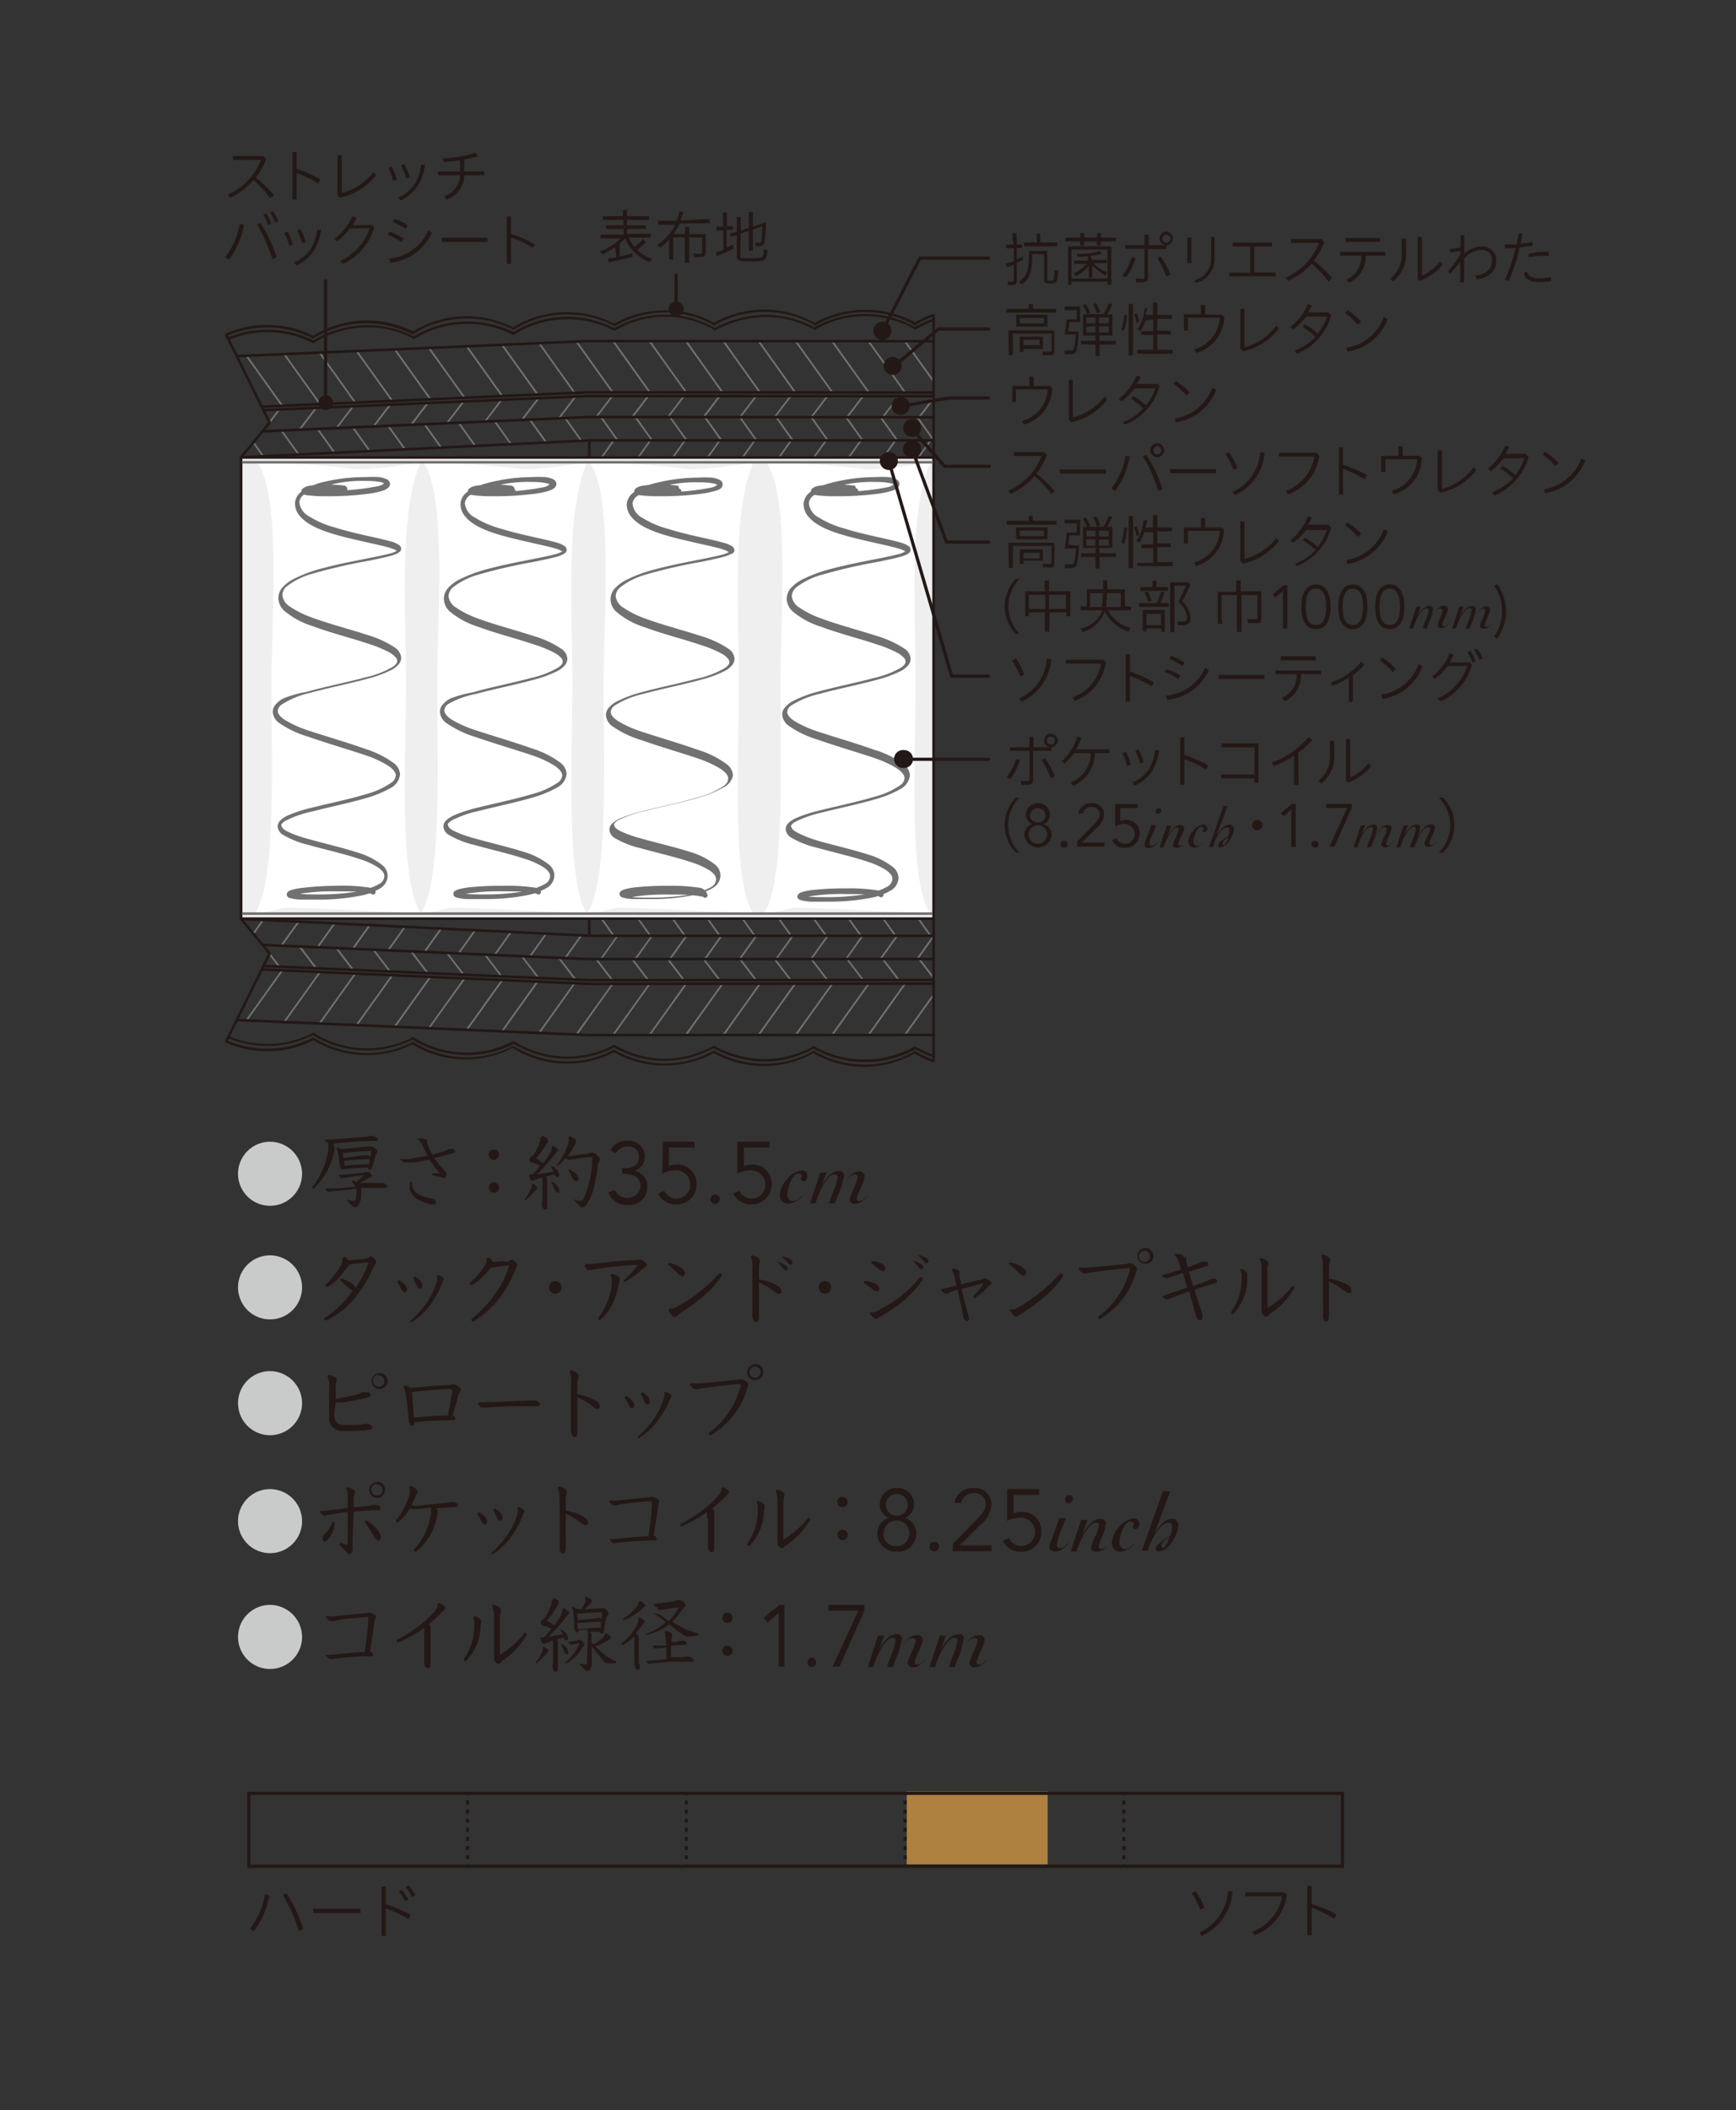
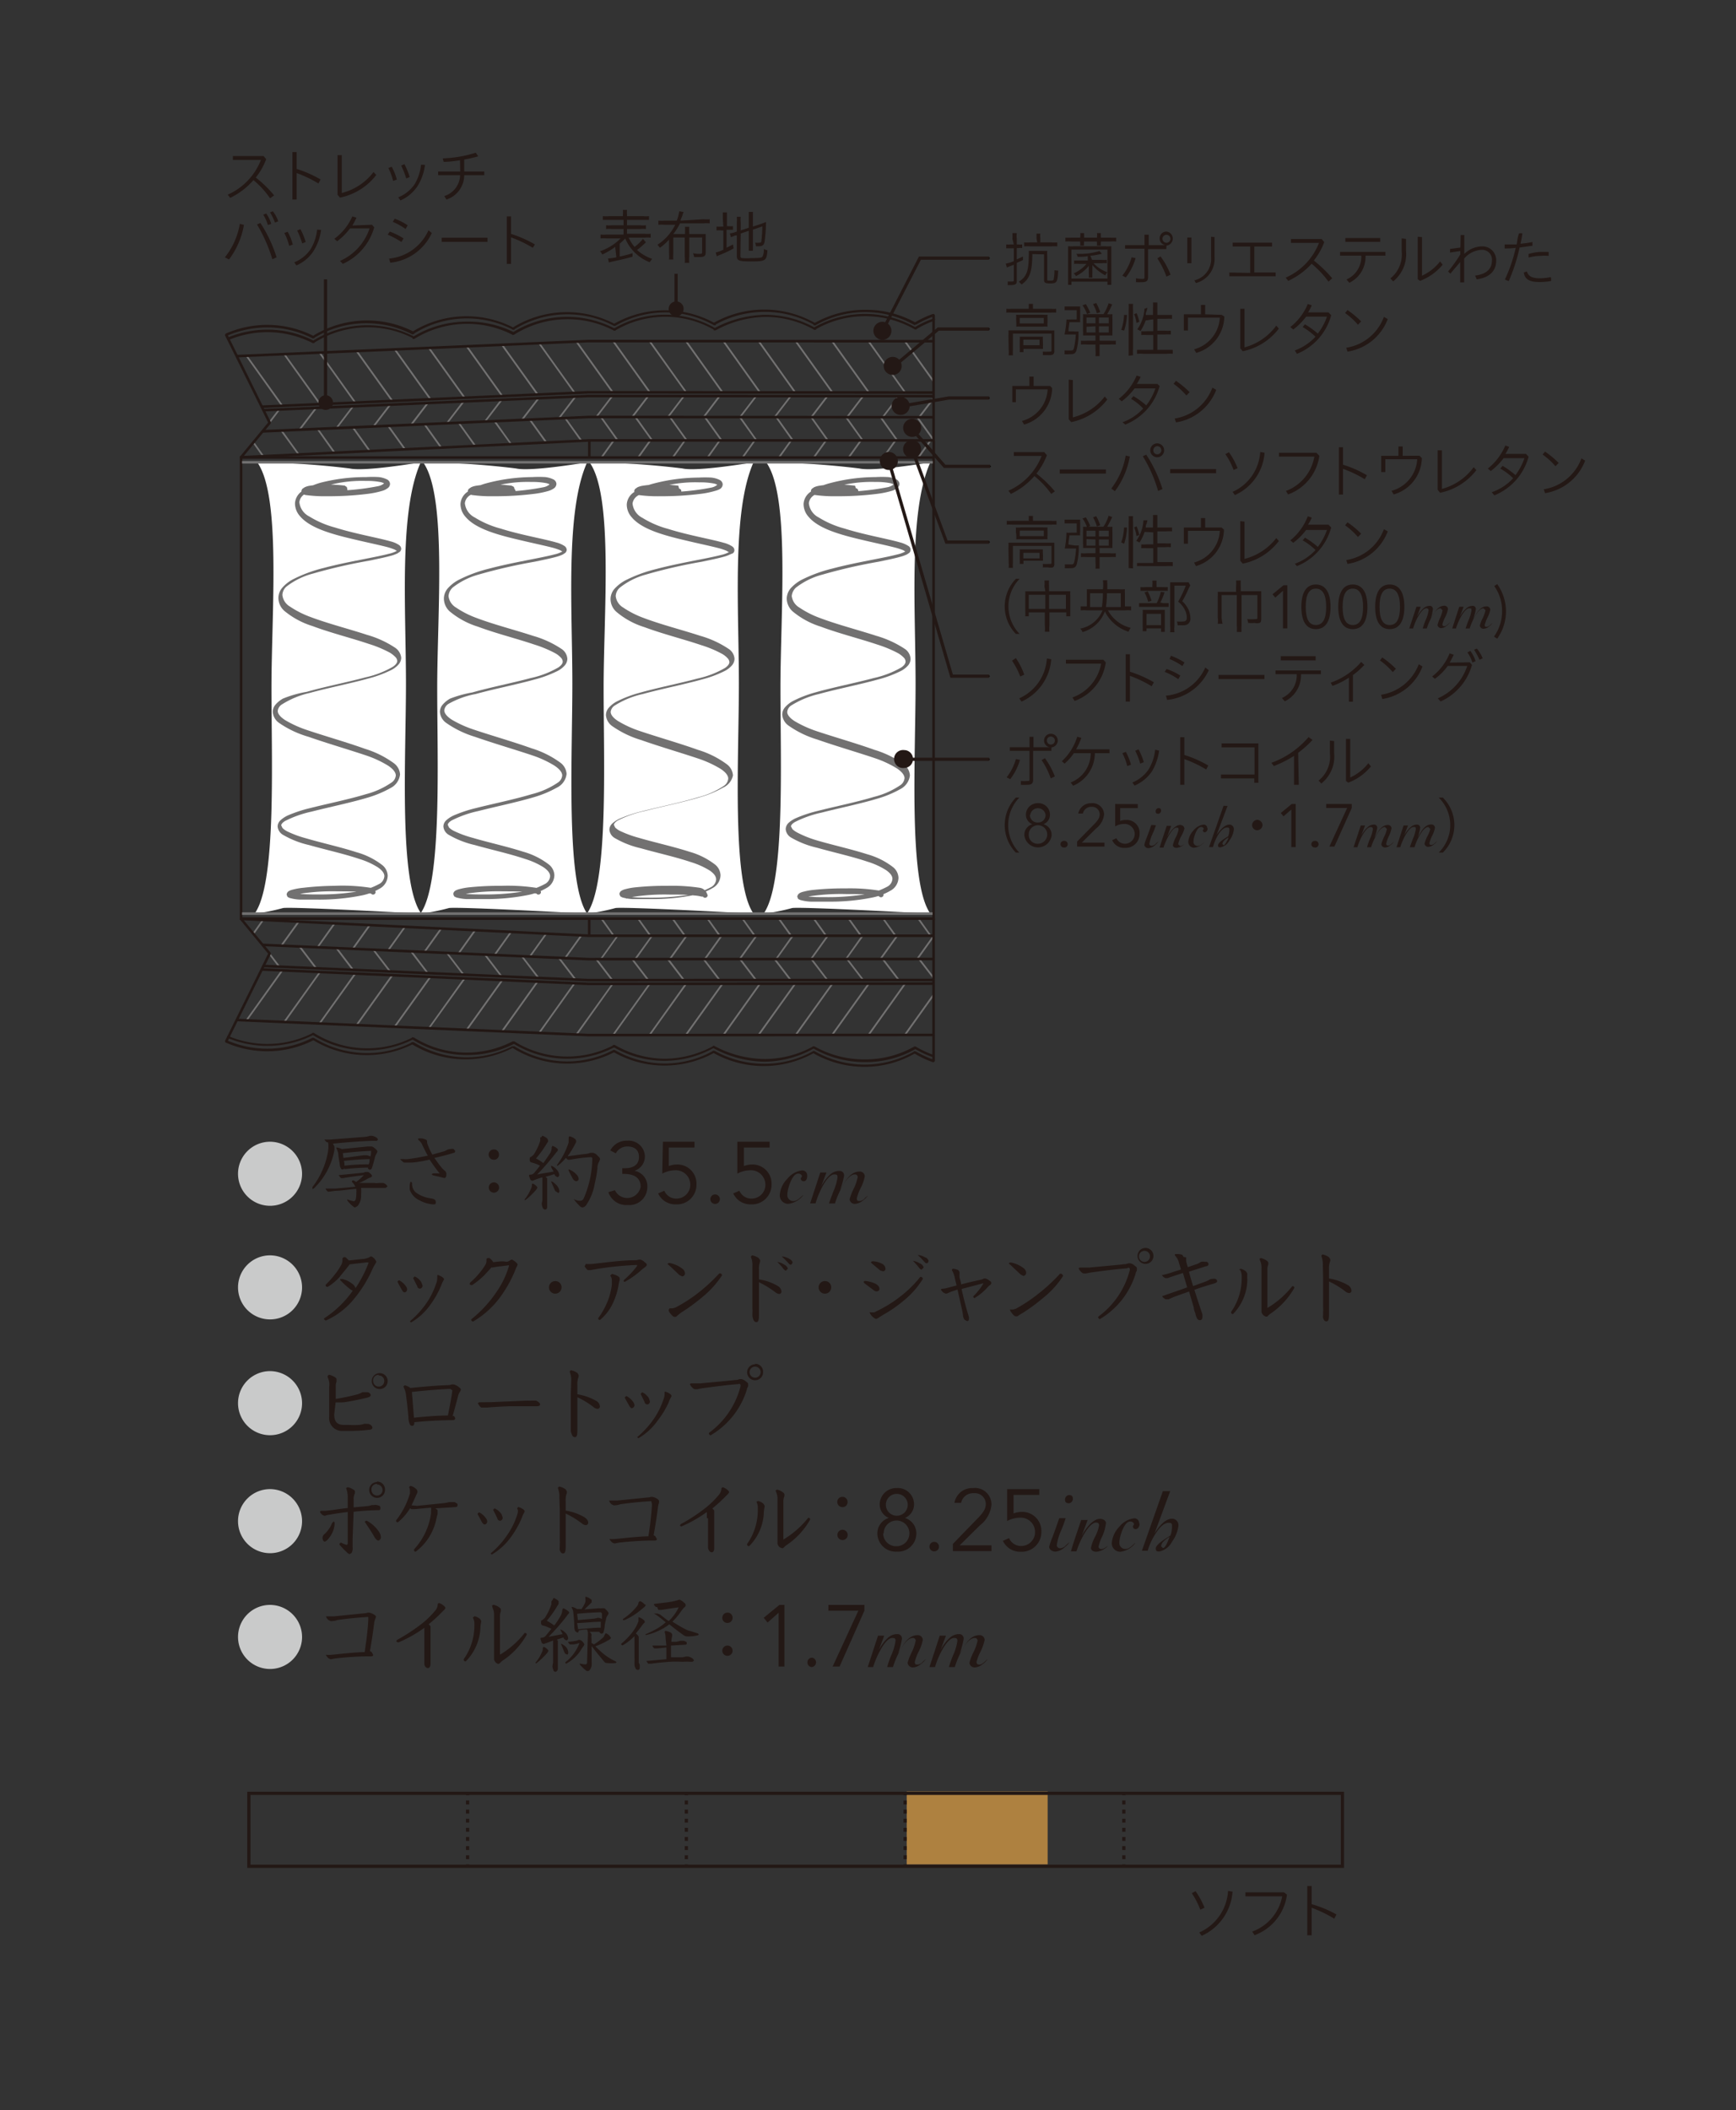
<svg xmlns="http://www.w3.org/2000/svg" id="レイヤー_1" data-name="レイヤー 1" viewBox="0 0 135 164">
  <rect x="0" y="0" width="135" height="164" fill="#333333" stroke="none" />
  <defs>
    <style>.cls-1{fill:#c9caca;}.cls-2{fill:#231815;}.cls-3{fill:#727171;}.cls-4{fill:#221714;}.cls-5{fill:#efefef;}.cls-6{fill:#fff;}.cls-7{fill:#ae8140;}</style>
  </defs>
  <path class="cls-1" d="M21,88.74a2.49,2.49,0,1,0,2.49,2.49A2.5,2.5,0,0,0,21,88.74Z" />
  <path class="cls-2" d="M41.79,92.29a.76.76,0,0,0-.37-.3l-.06.06v.11a.59.59,0,0,1-.08.26,3.4,3.4,0,0,1-.48.8l0,.06,0,0,.05,0a5.44,5.44,0,0,0,.74-.69l.11-.12.08-.14Zm1.71.27a.81.81,0,0,0-.27-.49,1.23,1.23,0,0,0-.31-.24l-.07,0,0,0v0c.12.25.21.5.33.74l.19.12C43.45,92.77,43.5,92.66,43.5,92.56Zm1.5-.93a.55.55,0,0,0-.19-.36,1.45,1.45,0,0,0-.54-.37h-.06l0,0,0,.06c.11.23.22.44.32.63a.4.4,0,0,0,.27.22A.19.19,0,0,0,45,91.63Zm-.86-1.76a7,7,0,0,0,.51-.81l.15-.28,0-.11s0-.11-.13-.18a.93.93,0,0,0-.39-.17l-.06.07a1.73,1.73,0,0,1,0,.2l0,.21a5.77,5.77,0,0,1-.91,1.75l0,0,0,.05.07,0A3.51,3.51,0,0,0,44,90l.16.14.07,0h.1a11.82,11.82,0,0,1,1.57-.2c.11,0,.16,0,.16.13a7.92,7.92,0,0,1-.68,3.1.3.3,0,0,1-.28.16,1,1,0,0,1-.49-.14h0l0,0,0,0a3.7,3.7,0,0,0,.54.61l.13.05a.43.43,0,0,0,.32-.21A4.2,4.2,0,0,0,46.25,92a10.48,10.48,0,0,0,.21-1.18,1,1,0,0,1,.12-.52l.08-.18c0-.07,0-.13-.17-.27a.61.61,0,0,0-.39-.25l-.18,0a1.53,1.53,0,0,1-.49.1ZM42,88.42a.73.73,0,0,1,0,.28,4.31,4.31,0,0,1-.51,1.06l-.19.16c-.08,0-.11.07-.11.21s.07.2.11.21l.21.06a3.12,3.12,0,0,1,.48.2c-.13.17-.27.35-.43.54a.41.41,0,0,1-.28.16c-.11,0-.14,0-.14.1l.11.3.11.07h.06l.26-.1a5,5,0,0,1,.5-.16l0,.24v.54c0,.32,0,.72,0,1a2.74,2.74,0,0,0-.05.28.77.77,0,0,0,.07.28.21.21,0,0,0,.18.16c.13,0,.17-.08.17-.25v-.36c0-.78,0-1.3,0-1.71l0-.11-.13-.11.69-.21.07.13.15.1a.17.17,0,0,0,.16-.19.71.71,0,0,0-.21-.4,1,1,0,0,0-.42-.3l0,0,0,.07c0,.11.12.23.19.39-.42.08-.89.14-1.28.23.47-.48.92-1,1.4-1.6a1.14,1.14,0,0,1,.15-.18l.06-.1,0-.09a1,1,0,0,0-.42-.26l-.06.11a.86.86,0,0,1-.2.58c-.12.18-.26.39-.45.65a3.48,3.48,0,0,0-.57-.36,7.84,7.84,0,0,0,.84-1.16l.1-.15,0-.11-.06-.13a1.24,1.24,0,0,0-.39-.22l-.06.11Zm-3.59,1.72a.38.38,0,0,0,.39-.39.38.38,0,0,0-.39-.41.4.4,0,0,0-.41.41A.4.4,0,0,0,38.42,90.14Zm0,2.56a.4.4,0,0,0,0-.8.4.4,0,1,0,0,.8Zm-4.74.91c.16,0,.22,0,.22-.17s-.1-.25-.34-.29a2.55,2.55,0,0,1-1.1-.39.84.84,0,0,1-.4-.8l-.07-.1-.06,0a1.05,1.05,0,0,0-.06.33l0,.26a1.4,1.4,0,0,0,.78.85A2.53,2.53,0,0,0,33.68,93.61Zm-.26-3.48a11.16,11.16,0,0,0,.78,1.07l-.52,0-.11.07.1.08.62.14a1.86,1.86,0,0,0,.28.07c.07,0,.15-.08.15-.23v-.13a.35.35,0,0,0-.14-.22,1.76,1.76,0,0,1-.24-.24c-.18-.22-.4-.53-.55-.74.52-.12,1.09-.26,1.48-.39.11,0,.14-.1.14-.15l-.12-.15a.47.47,0,0,0-.23,0,.64.64,0,0,0-.28.06,1.13,1.13,0,0,1-.22.11l-.93.26a5.29,5.29,0,0,1-.35-.75.61.61,0,0,1-.06-.25c0-.08,0-.14-.16-.19a.87.87,0,0,0-.35-.07c-.15,0-.19,0-.19.07l.07.09a.83.83,0,0,1,.26.35c.14.29.28.58.43.83-.55.12-1.12.22-1.55.27a1.83,1.83,0,0,1-.34,0h-.2l-.07,0s.17.2.31.27l.18,0,.14,0,.2,0C32.29,90.36,32.88,90.25,33.42,90.13ZM27.79,92a5.91,5.91,0,0,0,.79-.38,1.29,1.29,0,0,1,.28-.12l.08-.1-.06-.11a1.36,1.36,0,0,0-.25-.2l-.12,0-.09,0-.17.06-1.33.13-.51.05-.07,0s.07.13.18.24l.08,0h.08c.48-.09,1.11-.17,1.61-.23a3.4,3.4,0,0,1-.6.53.59.59,0,0,0-.25-.13l-.07.06,0,.07a1,1,0,0,1,.26.37l-.74.07-.82.07-.7,0-.06,0a.66.66,0,0,0,.19.24l.08,0,.55-.07c.44,0,1-.11,1.58-.15a2,2,0,0,1,0,.35,1.81,1.81,0,0,1-.06.52l-.11.1a2.71,2.71,0,0,1-.51-.14H27l0,0,0,.06a2.26,2.26,0,0,0,.56.55l.07,0,.18-.11a1.21,1.21,0,0,0,.27-.85,3.48,3.48,0,0,0,0-.55l.91,0c.62,0,.93,0,1,0l.15-.12-.1-.13a.72.72,0,0,0-.24-.14l-.15,0-.16,0a1.27,1.27,0,0,1-.43,0l-1.05,0A.83.83,0,0,0,27.79,92Zm-2.25-3.06,0,.21a3.19,3.19,0,0,1-.06.51,6.24,6.24,0,0,1-1.18,2.6l0,.1,0,.07.13-.08A5.51,5.51,0,0,0,26,89.42,1.39,1.39,0,0,0,26,89.1l-.11-.21c.88-.09,2.18-.2,3.09-.22h.33l.09-.11-.09-.12a1,1,0,0,0-.37-.16l-.17,0a1.82,1.82,0,0,1-.48.09l-2.62.2h-.39l-.06,0,.18.21.11,0Zm1.12.69c.83-.1,1.49-.15,2.2-.18,0,.12,0,.28-.06.44a.76.76,0,0,0-.29-.1l-.22,0L26.71,90C26.69,89.88,26.67,89.72,26.66,89.61Zm.13,1c0-.11,0-.27-.05-.4.67-.07,1.35-.13,2-.14,0,.15,0,.26-.07.41C28.06,90.49,27.42,90.53,26.79,90.6Zm0,.24c.61-.07,1.21-.11,1.82-.12,0,.13.11.16.17.16s.13-.06.16-.18c.1-.3.18-.63.25-.9l.09-.16.07-.15c0-.07-.06-.15-.19-.26s-.21-.15-.26-.15l-.1,0-.21,0-2,.2a1.52,1.52,0,0,0-.37-.12l-.06,0,0,.06a1.67,1.67,0,0,1,.15.43c0,.24.09.62.11.83a.6.6,0,0,0,.15.38l.09,0c.07,0,.13-.06.13-.16Z" />
  <path class="cls-2" d="M57.34,88.74l0,2.48a2.15,2.15,0,0,1,1-.26,1.12,1.12,0,0,1,1.18,1.14,1.07,1.07,0,0,1-1.09,1.06,1,1,0,0,1-.93-.61l-.48.21a1.47,1.47,0,0,0,1.37.85A1.53,1.53,0,0,0,60,92.05a1.48,1.48,0,0,0-1.51-1.54,1.77,1.77,0,0,0-.64.12l0-1.44h2v-.45Zm-1.79,4.1a.37.37,0,0,0,0,.73.37.37,0,1,0,0-.73Zm-4-4.1-.05,2.48a2.15,2.15,0,0,1,1-.26,1.12,1.12,0,0,1,1.18,1.14,1.07,1.07,0,0,1-1.08,1.06,1,1,0,0,1-.94-.61l-.48.21a1.47,1.47,0,0,0,1.38.85,1.52,1.52,0,0,0,1.6-1.56,1.48,1.48,0,0,0-1.51-1.54,1.77,1.77,0,0,0-.64.12l0-1.44h2v-.45Zm-2.76-.08a1.42,1.42,0,0,0-1.33.76l.43.22a1,1,0,0,1,.91-.53c.56,0,.89.29.89.81s-.32.88-1.11.88h-.19v.44h.11c.92,0,1.32.38,1.32,1a1.06,1.06,0,0,1-2,.27l-.51.15a1.47,1.47,0,0,0,1.5,1,1.4,1.4,0,0,0,1.53-1.38A1.22,1.22,0,0,0,49.34,91a1.17,1.17,0,0,0,.81-1.1A1.26,1.26,0,0,0,48.77,88.66Z" />
  <path class="cls-2" d="M65.64,91.38a.34.34,0,0,0-.35-.37,1.07,1.07,0,0,0-.7.25,3.33,3.33,0,0,0-.75,1l0,0,.43-1.13h-.48L63,93.53h.42A7,7,0,0,1,64.08,92c.3-.48.57-.72.8-.72s.25.07.25.24a4.22,4.22,0,0,1-.33,1.1c-.21.56-.32.86-.33.92h.46a6.83,6.83,0,0,1,.75-1.62c.28-.42.55-.64.8-.64a.21.21,0,0,1,.22.21,3.79,3.79,0,0,1-.31.9,4.4,4.4,0,0,0-.32.82.4.4,0,0,0,.43.36,1,1,0,0,0,.56-.23,1.64,1.64,0,0,0,.43-.42l0,0s-.1.08-.23.2a.63.63,0,0,1-.39.23c-.16,0-.24,0-.24-.22a3.8,3.8,0,0,1,.31-.81,3.33,3.33,0,0,0,.31-.89.38.38,0,0,0-.4-.37c-.7,0-1.07.67-1.35,1.15l-.17.28h0A6.39,6.39,0,0,0,65.64,91.38Zm-2.87,0a.38.38,0,0,0-.39-.41,1.73,1.73,0,0,0-1.16.66,2,2,0,0,0-.58,1.23.66.66,0,0,0,.66.71,1.76,1.76,0,0,0,1.17-.68l0,0c-.08,0-.41.46-.74.46a.46.46,0,0,1-.5-.52c0-.42.37-1.61.82-1.61a.29.29,0,0,1,.32.2l-.1.17a.22.22,0,0,0,.24.22C62.69,91.81,62.77,91.61,62.77,91.42Z" />
  <path class="cls-1" d="M21,97.57a2.49,2.49,0,1,0,2.49,2.49A2.5,2.5,0,0,0,21,97.57Z" />
  <path class="cls-2" d="M38.36,98.1a1.1,1.1,0,0,0-.3-.32l-.14,0-.09.06,0,.18a.65.65,0,0,1-.1.31,5.84,5.84,0,0,1-1.15,1.34l-.07.13.1.08.11,0a6.38,6.38,0,0,0,.94-.76c.23-.25.43-.46.55-.61l.14,0a5.83,5.83,0,0,1,.61-.09l.62-.08,0,0v.06a7,7,0,0,1-1,2.06,9.53,9.53,0,0,1-1.94,2.09l0,.07.1.09.06,0a7,7,0,0,0,2.14-1.95,9.77,9.77,0,0,0,1-1.74c.12-.25.18-.47.26-.59l.05-.13c0-.07-.05-.12-.14-.2s-.26-.2-.32-.2l-.12.05a.47.47,0,0,1-.32.12C39.08,98,38.74,98.06,38.36,98.1Zm-6.23,1.24c.09.19.2.4.32.64,0,.09.11.18.21.18a.23.23,0,0,0,.2-.25l-.09-.24a1.17,1.17,0,0,0-.52-.46h0l-.09.09ZM34,99.2a.79.79,0,0,1,0,.2,1.09,1.09,0,0,1-.1.41,6,6,0,0,1-.64,1.33,7.16,7.16,0,0,1-1.39,1.56l0,0,.09.09h0a4.77,4.77,0,0,0,1.52-1.4,6.81,6.81,0,0,0,.82-1.46,2.64,2.64,0,0,1,.16-.36l.08-.15-.08-.11a1.19,1.19,0,0,0-.44-.22Zm-3.08.44c.08.17.21.41.31.58s.15.23.25.23a.24.24,0,0,0,.18-.22.44.44,0,0,0-.12-.29,1.39,1.39,0,0,0-.48-.42H31l-.09.09Zm-3.72-1.37,1.29-.15h.09l.07,0,0,.07a9.93,9.93,0,0,1-1,1.93.65.65,0,0,0-.26-.34,2,2,0,0,0-.76-.37h-.1l-.07,0,0,.09a7.49,7.49,0,0,0,.82.74l.15.08a8,8,0,0,1-2.23,2.15l0,.07.1.09.06,0a5.94,5.94,0,0,0,2.2-1.71A9.86,9.86,0,0,0,29,98.56a3.2,3.2,0,0,1,.17-.3l.1-.19-.12-.21c-.13-.13-.24-.21-.31-.21l-.14.08a1.47,1.47,0,0,1-.57.13l-1,.11a1.81,1.81,0,0,0-.28-.26l-.12,0-.1.09v.15a.89.89,0,0,1-.06.3,4.76,4.76,0,0,1-.55.83,7,7,0,0,1-.7.78l0,.09.09.07.08,0a4.15,4.15,0,0,0,.92-.77C26.78,98.78,27,98.54,27.19,98.27Z" />
  <path class="cls-2" d="M43.18,99.57a.49.49,0,1,0,.49.49A.48.48,0,0,0,43.18,99.57Z" />
  <path class="cls-2" d="M102.89,99.25c0,.71,0,1.58,0,2.37a1.94,1.94,0,0,1,0,.38l0,.19a.92.92,0,0,0,0,.25c.07.19.13.26.26.26s.2-.11.2-.54c0-.85,0-1.81,0-2.56a6.43,6.43,0,0,1,1.3.8.52.52,0,0,0,.26.1.18.18,0,0,0,.19-.19.54.54,0,0,0-.29-.43,4.35,4.35,0,0,0-1.46-.51c0-.3,0-.57,0-.75a1.45,1.45,0,0,1,.1-.62l0-.12-.1-.16a1.23,1.23,0,0,0-.51-.22l-.08.08,0,.06a1.81,1.81,0,0,1,.11.71ZM98,98a1.31,1.31,0,0,1,.1.58c0,.4,0,.94,0,1.48s0,1.09,0,1.51c0,.22,0,.26,0,.31l0,.1a.55.55,0,0,0,.19.28l.14.07.12,0a1.28,1.28,0,0,1,.24-.22,5.94,5.94,0,0,0,1.86-2l0-.07-.08-.07-.08,0a7,7,0,0,1-1.93,1.69c0-1.32,0-2.4,0-2.94a1,1,0,0,1,.07-.44l0-.13c0-.06-.06-.13-.19-.21a1.14,1.14,0,0,0-.4-.16l-.1.07Zm-1.56.7a1,1,0,0,1,.12.53s0,0,0,.14a4.51,4.51,0,0,1-.82,2.59l0,.09.07.08.08,0A3.9,3.9,0,0,0,97,99.46,2.43,2.43,0,0,1,97,99v0l-.09-.16a.94.94,0,0,0-.44-.23l-.13.1Zm-4.39-1-.11-.17a1.22,1.22,0,0,0-.41-.06c-.14,0-.17,0-.17.08l.06.09a1.2,1.2,0,0,1,.27.54l.15.49-.57.18a6.72,6.72,0,0,1-.92.26l0,0a.74.74,0,0,0,.27.23l.07,0,.11,0c.38-.14.84-.28,1.19-.4l.33,1.12c-.48.18-1.15.4-1.93.68l0,.05s.16.16.26.2l.11,0,.11,0,.31-.14c.38-.16.84-.3,1.29-.47.13.46.26.89.37,1.27,0,.18.1.36.12.45a1.33,1.33,0,0,0,.13.38.25.25,0,0,0,.21.13.19.19,0,0,0,.2-.21,1,1,0,0,0,0-.26c-.2-.59-.42-1.26-.62-1.89.66-.24,1-.33,1.56-.5.17-.06.21-.11.21-.17a.19.19,0,0,0-.15-.18.67.67,0,0,0-.23,0,.42.42,0,0,0-.23.07,2,2,0,0,1-.32.15l-.94.34c-.13-.43-.23-.75-.32-1.12l1.32-.42c.15,0,.2-.1.2-.17a.2.2,0,0,0-.16-.18l-.14,0a.75.75,0,0,0-.24,0c-.08,0-.18.11-.32.16l-.75.26c-.05-.16-.08-.27-.12-.43a1.47,1.47,0,0,1,0-.33Zm-4.29.82.1.07,0,.12a6.44,6.44,0,0,1-2.46,3.63l0,.09.11.11h0A6.23,6.23,0,0,0,88.31,99c0-.09.08-.2.1-.26l0-.13c0-.07,0-.13-.18-.24a.63.63,0,0,0-.35-.18l-.14,0a.84.84,0,0,1-.31.07c-.93.1-1.9.18-2.72.26l-.48,0-.28,0-.07.06a.79.79,0,0,0,.23.31.28.28,0,0,0,.21.09l.13,0a4.84,4.84,0,0,1,.56-.1c.74-.1,1.78-.24,2.63-.3ZM89,97.22a.43.43,0,0,1,.43.43.43.43,0,1,1-.86,0A.43.43,0,0,1,89,97.22ZM89,97a.62.62,0,0,0,0,1.23A.62.62,0,1,0,89,97Zm-10.46,4.77a.43.43,0,0,0,.1.23c.16.22.28.31.35.31l.13,0a3.3,3.3,0,0,1,.41-.26,14.23,14.23,0,0,0,1.59-1.17,7.05,7.05,0,0,0,1.54-1.69l0-.08L82.54,99l-.11,0a13.68,13.68,0,0,1-1.7,1.57A12.35,12.35,0,0,1,79,101.72l-.21.06-.24,0Zm0-3.49.83.78.21.11a.24.24,0,0,0,.22-.24.47.47,0,0,0-.17-.34,2.34,2.34,0,0,0-1-.46h-.1l-.09.08Zm-3.71,1.89,1.6-.42h.05l0,0v0a4.68,4.68,0,0,1-.79,1l0,.08.08.07h0a4.29,4.29,0,0,0,1.1-.93l.16-.12.06-.1c0-.06,0-.14-.16-.22a.66.66,0,0,0-.3-.16l-.11,0s-.09.06-.27.1c-.41.09-1,.22-1.51.36,0-.16-.08-.35-.12-.55a1.92,1.92,0,0,1,0-.3l0-.12-.1-.14a1.24,1.24,0,0,0-.42-.11l-.07.06,0,.07a1.57,1.57,0,0,1,.2.5c.05.23.1.43.16.67l-.75.2a1.83,1.83,0,0,1-.42.06l-.06.06s.08.14.23.25l.13.06.11,0,.35-.15.48-.16.33,1.46a5.33,5.33,0,0,1,.1.57.65.65,0,0,0,.12.32l.2.1c.09,0,.14-.06.14-.16l0-.15C75.06,101.42,74.93,100.87,74.78,100.21ZM67.62,102a.88.88,0,0,0,.28.38c.13.11.19.13.24.13a.52.52,0,0,0,.21-.11l.35-.22a9.92,9.92,0,0,0,1.54-1.06,6.86,6.86,0,0,0,1.52-1.71l0-.07-.11-.1-.08,0A8.85,8.85,0,0,1,70,100.78a9.72,9.72,0,0,1-1.79,1.11L68,102a2,2,0,0,1-.31,0ZM68,99.74a2.37,2.37,0,0,0-.76-.18l-.09.07.06.1.69.52c.14.1.16.12.27.12s.22-.06.22-.19S68.31,99.87,68,99.74Zm-.24-1.57.7.58.21.06a.19.19,0,0,0,.19-.21.47.47,0,0,0-.3-.39,1.67,1.67,0,0,0-.73-.18l-.11.07Zm4.2-.43a1.28,1.28,0,0,0-.54-.19l-.05,0,0,0a5.78,5.78,0,0,1,.43.43c.13.14.18.21.26.21s.15-.09.15-.21A.55.55,0,0,0,72,97.74Zm-.45.45A1.19,1.19,0,0,0,71,98l0,0v0a5.76,5.76,0,0,1,.42.47c.14.18.2.21.25.21l.16-.16A.5.5,0,0,0,71.52,98.19Zm-7.36,1.38a.49.49,0,1,0,.49.49A.48.48,0,0,0,64.16,99.57Zm-5.64-.26c0,.71,0,1.58,0,2.37a2.53,2.53,0,0,1,0,.39l0,.18a.85.85,0,0,0,.05.25c.07.19.13.26.26.26s.2-.11.2-.54c0-.85,0-1.81,0-2.56a7.24,7.24,0,0,1,1.3.8.54.54,0,0,0,.26.11.18.18,0,0,0,.19-.2.55.55,0,0,0-.29-.42,4,4,0,0,0-1.46-.51c0-.31,0-.58,0-.75a1.54,1.54,0,0,1,.09-.63l0-.12L59,97.78a1.4,1.4,0,0,0-.51-.21l-.09.08,0,.06a1.61,1.61,0,0,1,.11.71Zm2.88-1.46a1.29,1.29,0,0,0-.55-.19l-.05,0,0,0a5.72,5.72,0,0,1,.44.43c.13.14.18.21.25.21s.15-.09.15-.21A.52.52,0,0,0,61.4,97.85ZM61,98.3a1.41,1.41,0,0,0-.56-.22l0,0v0a4.28,4.28,0,0,1,.43.47c.13.18.2.21.25.21l.15-.16A.52.52,0,0,0,61,98.3ZM52,101.81a.4.4,0,0,0,.09.23c.17.22.28.31.35.31l.13,0A4.27,4.27,0,0,1,53,102a14.29,14.29,0,0,0,1.6-1.17,7.5,7.5,0,0,0,1.54-1.69l0-.08-.1-.09-.1,0a13.8,13.8,0,0,1-1.71,1.57,11.7,11.7,0,0,1-1.71,1.09l-.21.06-.24,0Zm0-3.49c.25.22.6.56.83.78l.22.11a.24.24,0,0,0,.22-.24.48.48,0,0,0-.18-.34,2.34,2.34,0,0,0-1-.46h-.1l-.09.08Zm-4.54.84a.58.58,0,0,1,.12.4c0,.09,0,.19,0,.31a5.48,5.48,0,0,1-.28,1.15,5.83,5.83,0,0,1-.78,1.43l0,.06.07.08.07,0a3.67,3.67,0,0,0,1-1.3,5.37,5.37,0,0,0,.45-1.45,2,2,0,0,1,.08-.35l0-.09c0-.08,0-.14-.21-.25a1.46,1.46,0,0,0-.39-.13l-.1.08Zm-2-.74s.09.16.24.3l.11,0,.11,0,.56-.1a25.88,25.88,0,0,1,3-.3l.06,0,0,.08a6.88,6.88,0,0,1-1,1.07l-.06.09.09.08h0a7,7,0,0,0,1.39-1l.25-.19.09-.11c0-.08,0-.12-.16-.23a.69.69,0,0,0-.36-.21l-.1,0a.74.74,0,0,1-.25.05c-1.06,0-2.12.15-3.37.29a4.16,4.16,0,0,1-.5,0Z" />
  <path class="cls-1" d="M21,106.57a2.49,2.49,0,1,0,2.49,2.49A2.5,2.5,0,0,0,21,106.57Z" />
  <path class="cls-2" d="M57.49,107.55l.1.07,0,.12a6.44,6.44,0,0,1-2.46,3.63l0,.09.11.11h0A6.23,6.23,0,0,0,58.08,108c0-.09.08-.2.1-.26l0-.13c0-.07,0-.13-.18-.24a.66.66,0,0,0-.35-.18l-.14,0a.84.84,0,0,1-.32.07c-.93.1-1.89.18-2.71.26l-.48,0-.28,0-.07.06a.79.79,0,0,0,.23.31.28.28,0,0,0,.21.09l.13,0a4.84,4.84,0,0,1,.56-.1c.74-.1,1.78-.24,2.63-.3Zm1.23-1.33a.43.43,0,0,1,.43.43.43.43,0,0,1-.86,0A.43.43,0,0,1,58.72,106.22Zm0-.18a.62.62,0,1,0,.62.61A.61.61,0,0,0,58.72,106Zm-8.9,2.3c.09.19.2.4.31.64,0,.09.12.18.21.18a.23.23,0,0,0,.2-.25l-.08-.24a1.23,1.23,0,0,0-.52-.46h0l-.09.09Zm1.86-.14a.79.79,0,0,1,0,.2,1.33,1.33,0,0,1-.1.41,6,6,0,0,1-.64,1.33,7.16,7.16,0,0,1-1.39,1.56l0,0,.09.09h0a4.77,4.77,0,0,0,1.52-1.4A6.81,6.81,0,0,0,52,109a1.8,1.8,0,0,1,.16-.36l.07-.15-.07-.11a1.15,1.15,0,0,0-.45-.22Zm-3.09.44c.09.17.22.41.32.58s.15.23.24.23a.25.25,0,0,0,.19-.22.5.5,0,0,0-.12-.29,1.39,1.39,0,0,0-.48-.42h-.06l-.09.09Zm-4.2-.39c0,.71,0,1.58,0,2.37,0,.17,0,.34,0,.38l0,.19a.69.69,0,0,0,.06.25c.06.19.13.26.26.26s.19-.11.19-.54c0-.85,0-1.81,0-2.56a6.43,6.43,0,0,1,1.3.8.52.52,0,0,0,.26.1.18.18,0,0,0,.19-.19.54.54,0,0,0-.29-.43,4.35,4.35,0,0,0-1.46-.51c0-.3,0-.57,0-.75a1.45,1.45,0,0,1,.1-.62l0-.12-.09-.16a1.32,1.32,0,0,0-.52-.22l-.08.08,0,.06a1.64,1.64,0,0,1,.11.71Zm-7.12.74-.11.06a.83.83,0,0,0,.26.35l.13,0,.11,0,.25,0c.65-.06,1.23-.08,1.7-.1l1.36,0h.74c.25,0,.29-.07.29-.16s-.15-.2-.32-.28l-.21,0-.13,0a1.54,1.54,0,0,1-.3,0l-2.82.12Zm-2.2-1,.1.06v.07c-.06.46-.17,1.08-.34,1.9-.81,0-1.76.08-2.64.17-.06-.74-.1-1.31-.16-2,.94-.11,2.17-.21,3-.24Zm-3.14-.1a1.26,1.26,0,0,0-.45-.22l-.11.09.06.15a1.54,1.54,0,0,1,.14.5c.06.43.15,1.19.19,1.75a1.45,1.45,0,0,0,.1.52.19.19,0,0,0,.19.14c.14,0,.17-.11.17-.28,1-.1,1.94-.15,3-.16.12,0,.18-.06.18-.16l-.09-.16-.11,0c.16-.56.3-1.09.44-1.62a.89.89,0,0,1,.14-.28l.06-.14c0-.07-.06-.14-.16-.21a1,1,0,0,0-.41-.21l-.13,0a.92.92,0,0,1-.33.06C34.07,107.68,33,107.77,31.93,107.88ZM26.1,109l.14,0,.34,0c.31,0,1.34-.22,1.91-.35.28-.07.34-.14.34-.21s-.07-.18-.22-.23l-.21,0-.22,0a2,2,0,0,1-.33.15,17.3,17.3,0,0,1-1.74.37c0-.32,0-.71,0-1.08a.91.91,0,0,1,.06-.25l0-.15c0-.09,0-.12-.1-.19a1.42,1.42,0,0,0-.48-.21l-.11.08,0,.11a1.34,1.34,0,0,1,.12.76c0,.5,0,1.06,0,1.67,0,.2,0,.41,0,.63a1,1,0,0,0,1,1.12c.2,0,.42,0,.64,0a13.44,13.44,0,0,0,1.48-.09c.13,0,.24-.07.24-.16s-.08-.24-.33-.3h-.11a.87.87,0,0,0-.21,0,1.77,1.77,0,0,1-.4.08,5.94,5.94,0,0,1-.79,0h-.38c-.5,0-.75-.23-.75-.82Zm3.35-2.09a.41.41,0,0,1,.43.43.42.42,0,0,1-.43.43.43.43,0,0,1-.43-.43A.42.42,0,0,1,29.45,106.86Zm0-.18a.62.62,0,0,0,0,1.23.62.62,0,1,0,0-1.23Z" />
  <path class="cls-1" d="M21,115.74a2.49,2.49,0,1,0,2.49,2.49A2.5,2.5,0,0,0,21,115.74Z" />
  <path class="cls-2" d="M65.52,117.14a.38.38,0,0,0,.39-.39.39.39,0,0,0-.39-.41.4.4,0,0,0-.41.41A.4.4,0,0,0,65.52,117.14Zm0,2.56a.4.4,0,0,0,0-.8.4.4,0,1,0,0,.8ZM60.37,116a1.33,1.33,0,0,1,.09.58c0,.4,0,.94,0,1.48s0,1.09,0,1.51c0,.22,0,.26,0,.31l0,.1a.51.51,0,0,0,.18.28l.15.07.11,0a1.7,1.7,0,0,1,.24-.22,5.85,5.85,0,0,0,1.86-2l0-.07-.08-.07-.07,0a7.15,7.15,0,0,1-1.93,1.69c0-1.32,0-2.4,0-2.94a1.08,1.08,0,0,1,.08-.44l0-.13c0-.06-.06-.13-.19-.21a1,1,0,0,0-.39-.16l-.11.07Zm-1.56.7a1,1,0,0,1,.12.53s0,0,0,.14A4.51,4.51,0,0,1,58.1,120l0,.09.08.08.08,0a3.89,3.89,0,0,0,1.14-2.63,3.4,3.4,0,0,1,.07-.49v0l-.09-.16a.92.92,0,0,0-.45-.23l-.12.1ZM55.06,118c0,.59,0,1.2,0,1.71l0,.25,0,.16,0,.21c.05.16.13.32.29.32s.19-.2.19-.33c0-1,0-1.75,0-2.06,0-.47,0-.66,0-.71l0-.15-.14-.16a11.7,11.7,0,0,0,1-.91l.23-.23.07-.11s0-.09-.14-.2a1,1,0,0,0-.37-.2l-.09.08a.78.78,0,0,1-.16.47,6.9,6.9,0,0,1-1,1,13.05,13.05,0,0,1-2,1.32l-.07.11.1.08h0a10.25,10.25,0,0,0,2-1.13V118Zm-4.36-1.08a22.57,22.57,0,0,1-.28,2.49c-.57,0-1.63.11-2.59.21a2.87,2.87,0,0,1-.38,0l-.06,0s.09.16.23.28l.13.06h.08l.3-.06c.8-.09,1.8-.16,2.47-.16h.25c.12,0,.23,0,.23-.12l-.12-.22-.13-.07c.12-.67.27-1.6.34-2.21a1.07,1.07,0,0,1,.08-.31l0-.15c0-.05-.07-.13-.2-.2a.94.94,0,0,0-.35-.12l-.08,0a.86.86,0,0,1-.26.05l-2.37.24c-.22,0-.38,0-.53,0l-.09,0a.55.55,0,0,0,.19.29l.16.08c.07,0,.33,0,.5-.08.52-.08,1.49-.19,2.36-.24l.07,0Zm-7.17.37c0,.71,0,1.58,0,2.37a2.25,2.25,0,0,1,0,.38l0,.19a.92.92,0,0,0,0,.25c.07.19.13.26.26.26s.2-.11.2-.54c0-.85,0-1.81,0-2.56a6.71,6.71,0,0,1,1.3.8.52.52,0,0,0,.26.1.18.18,0,0,0,.19-.19c0-.15-.09-.29-.3-.43a4.22,4.22,0,0,0-1.45-.51c0-.3,0-.57,0-.75a1.49,1.49,0,0,1,.09-.62l0-.12-.09-.16a1.29,1.29,0,0,0-.51-.22l-.09.08,0,.06a1.64,1.64,0,0,1,.11.71Zm-5.17.09c.1.19.21.4.32.64,0,.09.12.18.21.18a.23.23,0,0,0,.2-.25l-.08-.24a1.23,1.23,0,0,0-.52-.46h-.05l-.09.09Zm1.86-.14a.68.68,0,0,1,.06.2,1.33,1.33,0,0,1-.1.41,5.65,5.65,0,0,1-.65,1.33,6.85,6.85,0,0,1-1.38,1.56l0,0,.09.09h0a4.88,4.88,0,0,0,1.52-1.4,7.26,7.26,0,0,0,.82-1.46,1.8,1.8,0,0,1,.16-.36l.07-.15-.07-.11a1.15,1.15,0,0,0-.45-.22Zm-3.08.44.31.58c.07.13.15.23.25.23a.25.25,0,0,0,.19-.22.5.5,0,0,0-.12-.29,1.39,1.39,0,0,0-.48-.42h-.06l-.09.09Zm-3.35-.44,1.6-.1c.13,0,.19-.06.19-.13l0-.12-.22-.14-.23,0-.2,0a3.29,3.29,0,0,1-.5.09l-2,.2L32,117c.13-.26.26-.56.33-.71l.13-.29,0-.08a.3.3,0,0,0-.15-.23.76.76,0,0,0-.4-.2l-.1.09v0a.62.62,0,0,1,.07.29l0,.2a6.1,6.1,0,0,1-1.08,2.1l0,.07.08.08.06,0a4.31,4.31,0,0,0,.95-1.09l.11.07.13,0h.09l1.3-.12a.59.59,0,0,1,0,.23l0,.21a5.14,5.14,0,0,1-1.32,2.8l0,.11.06.07.07,0a4.23,4.23,0,0,0,1.59-2.48,3.15,3.15,0,0,1,.11-.43l0-.19,0-.13A1.12,1.12,0,0,0,33.79,117.2Zm-5.4,1.08c.2.3.5.74.72,1.13.11.18.22.29.31.29s.2-.13.2-.25a.84.84,0,0,0-.14-.42,2.66,2.66,0,0,0-.95-.87l-.07,0-.1.08Zm-2.57.07a2.29,2.29,0,0,1-.58.84.41.41,0,0,0-.16.27c0,.19.08.32.17.32s.27-.17.38-.34a1.91,1.91,0,0,0,.39-1l0-.15-.08-.08Zm1.68-.89c.53-.06,1.23-.11,1.81-.12.22,0,.27,0,.27-.18s-.13-.18-.27-.22a.57.57,0,0,0-.24,0l-.16,0a1.42,1.42,0,0,1-.34.08l-1.07.1c0-.25,0-.47,0-.6a1,1,0,0,1,.1-.5l0-.11c0-.06,0-.12-.2-.22a1,1,0,0,0-.38-.14l-.11.08.05.12a1.94,1.94,0,0,1,.08.62c0,.22,0,.5,0,.8-.53.06-.88.11-1.13.15l-.59.07-.37,0-.07.07a.6.6,0,0,0,.2.25l.13.06h.07a1,1,0,0,1,.28-.07c.52-.1,1.05-.17,1.48-.22,0,.74,0,1.61,0,2.47l-.06.09a1.71,1.71,0,0,1-.43-.17l-.08,0-.07.08,0,.07c.21.24.44.47.63.65l.14.09.17-.09a.83.83,0,0,0,.08-.48c0-.26,0-.47,0-.6Zm1.82-2.12a.43.43,0,1,1-.43.43A.41.41,0,0,1,29.32,115.34Zm0-.19a.61.61,0,0,0-.61.62.61.61,0,0,0,.61.61.61.61,0,0,0,.62-.61A.62.62,0,0,0,29.32,115.15Z" />
  <path class="cls-2" d="M78.32,115.74l0,2.48a2.19,2.19,0,0,1,1-.26,1.11,1.11,0,0,1,1.17,1.14,1.07,1.07,0,0,1-1.08,1.06,1,1,0,0,1-.94-.61l-.48.21a1.48,1.48,0,0,0,1.38.85,1.53,1.53,0,0,0,1.61-1.56,1.48,1.48,0,0,0-1.51-1.54,1.82,1.82,0,0,0-.65.12l0-1.44h2v-.45Zm-2.67-.08a1.39,1.39,0,0,0-1.43,1.15l.52,0a.94.94,0,0,1,1-.75.84.84,0,0,1,.92.84c0,.32-.14.61-.6,1.08L74.1,120v.56h3v-.45H74.63l1.57-1.55a2.32,2.32,0,0,0,.9-1.58A1.28,1.28,0,0,0,75.65,115.66Zm-3,4.18a.37.37,0,0,0-.37.37.37.37,0,1,0,.37-.37Zm-3.93-.66a1,1,0,1,1,1,1A1,1,0,0,1,68.68,119.18Zm.17-2.23a.84.84,0,0,1,.85-.84.85.85,0,1,1-.85.84Zm.86-1.29a1.28,1.28,0,0,0-1.34,1.25,1.13,1.13,0,0,0,.71,1.07h0a1.25,1.25,0,0,0-.89,1.26,1.43,1.43,0,0,0,1.52,1.36,1.42,1.42,0,0,0,1.51-1.36,1.26,1.26,0,0,0-.89-1.26h0a1.13,1.13,0,0,0,.71-1.07A1.26,1.26,0,0,0,69.71,115.66Z" />
  <path class="cls-2" d="M90.43,120.32l-.14-.14a.62.62,0,0,1,.19-.37,2.26,2.26,0,0,1,.47-.36c-.06.18-.13.34-.18.46C90.64,120.2,90.53,120.32,90.43,120.32Zm0-4.42-1.63,4.63h.45A5,5,0,0,1,90,119c.3-.42.59-.64.88-.64s.26.12.26.3a2,2,0,0,1-.12.69c-.8.48-1.14.79-1.14,1s.08.24.26.24a1.42,1.42,0,0,0,1-.76,2.63,2.63,0,0,0,.5-1.23.5.5,0,0,0-.49-.56c-.43,0-.88.37-1.37,1.15h0L91,115.9Zm-1.84,2.52a.38.38,0,0,0-.38-.41,1.73,1.73,0,0,0-1.17.66,2.08,2.08,0,0,0-.58,1.23.66.66,0,0,0,.66.71,1.73,1.73,0,0,0,1.17-.68l0,0c-.08,0-.41.46-.74.46a.46.46,0,0,1-.5-.52c0-.42.37-1.61.82-1.61a.29.29,0,0,1,.32.2l-.09.17a.21.21,0,0,0,.23.22C88.54,118.81,88.62,118.61,88.62,118.42Zm-2.58,0c0-.24-.22-.37-.47-.37-.46,0-1,.54-1.42,1.32h0l.46-1.23h-.5c-.34,1-.6,1.74-.8,2.44h.43c.32-1,1-2.24,1.53-2.24.16,0,.23.08.23.22a3.13,3.13,0,0,1-.31.88,3.12,3.12,0,0,0-.32.86c0,.23.22.31.42.31a1.42,1.42,0,0,0,.88-.44l0,0c-.07,0-.26.23-.5.23a.2.2,0,0,1-.21-.2,3.76,3.76,0,0,1,.31-.84A3.31,3.31,0,0,0,86,118.38ZM82.37,118c-.21.63-.4,1.14-.55,1.54a4.84,4.84,0,0,0-.23.68c0,.22.24.38.49.38a1.22,1.22,0,0,0,.68-.31c.26-.21.39-.37.39-.41l0,0s-.11.09-.27.24a.66.66,0,0,1-.43.22.26.26,0,0,1-.27-.22A4,4,0,0,1,82.5,119a10.11,10.11,0,0,0,.37-1Zm1.06-1.52c0-.2-.11-.28-.3-.28a.35.35,0,0,0-.31.36c0,.2.11.28.3.28A.34.34,0,0,0,83.43,116.49Z" />
  <path class="cls-1" d="M21,124.74a2.49,2.49,0,1,0,2.49,2.49A2.5,2.5,0,0,0,21,124.74Z" />
  <path class="cls-2" d="M56.57,126.14a.39.39,0,0,0,.4-.39.39.39,0,0,0-.4-.41.4.4,0,0,0-.4.41A.39.39,0,0,0,56.57,126.14Zm0,2.56a.4.4,0,1,0,0-.8.4.4,0,1,0,0,.8Zm-6.44-4a1.13,1.13,0,0,0-.31-.24l-.1,0-.07.11a.47.47,0,0,1-.11.27,4.79,4.79,0,0,1-1.1,1l0,.08.06,0,.07,0a5.3,5.3,0,0,0,1-.58c.23-.17.46-.38.55-.44l.11-.16Zm1.07.43.25,0c.3-.06,1-.16,1.33-.2A3.67,3.67,0,0,1,52,126c-.41-.3-.51-.39-.65-.5l-.19-.08a1.46,1.46,0,0,0-.31,0l0,0,0,0,.19.1c.19.13.39.29.73.57a3.87,3.87,0,0,1-.57.43,7.66,7.66,0,0,1-1,.5l0,.06.06,0h0a4.8,4.8,0,0,0,1-.35,4.51,4.51,0,0,0,.79-.48c.34.27.74.59,1.12.85a.52.52,0,0,0,.29.09,3.37,3.37,0,0,0,.82-.09l.06-.06-.06-.08-.63-.2c-.14,0-.4-.16-.54-.23s-.52-.3-.82-.49a4.86,4.86,0,0,0,.67-.8,3.48,3.48,0,0,1,.22-.28c.1-.07.14-.12.14-.19s0-.12-.16-.23a.83.83,0,0,0-.33-.21l-.18.06a5.85,5.85,0,0,1-.75.15l-1,.12-.06.05.15.19.11,0Zm-1.53,4.09c0-.47,0-1.2,0-1.69,0-.15,0-.21,0-.28s-.06-.15-.22-.3c.15-.17.33-.41.49-.63s.2-.17.2-.26-.1-.17-.19-.23a.68.68,0,0,0-.3-.13l0,.08v.07l0,.16a3,3,0,0,1-.34.67,5.39,5.39,0,0,1-1,1.08l0,.06.06.06.06,0a4.43,4.43,0,0,0,.91-.71c0,.14,0,.34,0,.55,0,.37,0,.72,0,1.06a3.67,3.67,0,0,1,0,.39l0,.18a.6.6,0,0,0,.08.31c0,.07.1.13.19.13s.13-.06.14-.16l0-.22Zm2.15-1.32-.43,0-.57,0-.09,0a.45.45,0,0,0,.15.22l.11,0h.16l.67-.07v.91l-1.56.14,0,0,.15.21.11,0,.11,0c.43-.06,1-.12,1.5-.15s.71,0,1,0a4.19,4.19,0,0,1,.54,0h.18l.12-.09-.07-.13a.93.93,0,0,0-.39-.19l-.15,0-.27.06-.91,0c0-.3,0-.72,0-.91l1-.06c.12,0,.23,0,.23-.12s-.09-.13-.24-.19l-.17,0-.1,0a1.77,1.77,0,0,1-.33.08l-.36,0a1.49,1.49,0,0,1,.06-.43l0-.16-.09-.12a1.38,1.38,0,0,0-.43-.14l-.07.07,0,0a1.43,1.43,0,0,1,.08.5Zm-6.42,0,.05-.09-.09-.15a.57.57,0,0,0-.27-.2l-.1,0-.14.06a6.05,6.05,0,0,1-.67.09l0,0s0,.1.15.2l.08,0,.16,0c.13,0,.34-.07.49-.1a3.37,3.37,0,0,1-1.1,1.49l0,.06.06.05h0a3,3,0,0,0,1.21-1.16A1.69,1.69,0,0,1,45.4,127.92Zm-2.75.4a.74.74,0,0,0-.37-.3l-.07.07v.1a.59.59,0,0,1-.07.25,3.06,3.06,0,0,1-.49.8l0,.06,0,0,.06,0a6.1,6.1,0,0,0,.74-.69l.1-.11.09-.14Zm1.54.12A.68.68,0,0,0,44,128a1,1,0,0,0-.36-.24l0,0v.06c.1.21.17.43.27.64a.2.2,0,0,0,.18.12C44.14,128.64,44.19,128.55,44.19,128.44Zm-1.31-3.94,0,.21a4.7,4.7,0,0,1-.51,1.06l-.19.17c-.08,0-.11.06-.11.2s.07.2.11.21l.21.06a4.06,4.06,0,0,1,.49.21l-.44.54a.43.43,0,0,1-.28.15c-.1,0-.13,0-.13.1l.1.31.11.07.06,0,.26-.09.45-.17v.18c0,.1,0,.23,0,.54s0,.73,0,1a2.08,2.08,0,0,0-.05.3.8.8,0,0,0,.07.25c0,.1.09.16.16.16s.18-.08.19-.24v-.77c0-.38,0-.9,0-1.31l0-.11-.08-.07.51-.17.06.12.16.11a.17.17,0,0,0,.15-.18.67.67,0,0,0-.24-.44.9.9,0,0,0-.38-.24l0,0v0l.19.37-1.09.21c.47-.48.95-1,1.4-1.6a1.07,1.07,0,0,1,.15-.18l.06-.1-.05-.08a1.17,1.17,0,0,0-.43-.26l-.06.11a1.11,1.11,0,0,1-.2.59,5.12,5.12,0,0,1-.43.64,4.47,4.47,0,0,0-.58-.37,7.64,7.64,0,0,0,.82-1.15l.1-.15,0-.12,0-.11a1.14,1.14,0,0,0-.39-.24l-.07.13Zm2,1.67c.45,0,1.24-.1,1.84-.1,0,.16,0,.31,0,.46-.53,0-1,.06-1.76.12Zm0-.72c.72-.07,1.28-.1,1.85-.12l.08.09c0,.15,0,.29,0,.44a.63.63,0,0,0-.28-.1c-.11,0-.19.06-.37.07l-1.22.11Zm.77,3.85-.09.09a4,4,0,0,1-.48-.07l0,0,0,.06a3,3,0,0,0,.55.52l.11,0,.1-.05a.79.79,0,0,0,.17-.38,2.54,2.54,0,0,0,0-.3c0-.49,0-.84,0-1.21.25.34.55.7.9,1.12.12.15.17.2.3.2a3.86,3.86,0,0,0,.66,0l.08-.06-.07-.07a4.32,4.32,0,0,1-1.14-.75c-.15-.14-.28-.25-.44-.42a6.58,6.58,0,0,0,.8-.36l.29-.16.13-.12-.1-.16a.76.76,0,0,0-.31-.22l-.07.09v0l-.11.22a5.06,5.06,0,0,1-.74.56L46,127.7v-.3a.83.83,0,0,1,0-.29l0-.08-.06-.11-.11-.09c.26,0,.52,0,.77,0l.06.09.13.07.12-.08a2.18,2.18,0,0,0,.11-.47c0-.17.07-.41.1-.55a.64.64,0,0,1,.14-.35l.06-.1,0-.09A1.2,1.2,0,0,0,47,125l-.11,0-.09,0a.8.8,0,0,1-.22,0l-1.13.09.35-.34.21-.21,0-.1,0-.09a1.12,1.12,0,0,0-.43-.24l-.06,0,0,.13a.93.93,0,0,1,0,.27,2.22,2.22,0,0,1-.3.55l-.35,0a1.1,1.1,0,0,0-.41-.17l0,0,0,.07a.88.88,0,0,1,.13.45,9.72,9.72,0,0,1,.07,1,.74.74,0,0,0,.08.38l.13.09c.1,0,.12,0,.14-.16a4.81,4.81,0,0,1,.64-.07.67.67,0,0,1,.07.31ZM38.32,125a1.31,1.31,0,0,1,.1.58c0,.4,0,.94,0,1.48s0,1.09,0,1.51c0,.22,0,.26,0,.31l0,.1a.51.51,0,0,0,.18.28l.14.07.12-.05a1.28,1.28,0,0,1,.24-.22,5.85,5.85,0,0,0,1.86-2l0-.07-.08-.07-.08,0a7,7,0,0,1-1.92,1.69c0-1.32,0-2.4,0-2.94a1.18,1.18,0,0,1,.07-.44l0-.13c0-.06-.06-.13-.19-.21a1,1,0,0,0-.4-.16l-.1.07Zm-1.56.7a1,1,0,0,1,.13.53s0,0,0,.14a4.51,4.51,0,0,1-.83,2.59l0,.09.08.08.08,0a3.94,3.94,0,0,0,1.14-2.63,2.41,2.41,0,0,1,.07-.49v0l-.08-.16a1,1,0,0,0-.45-.23l-.12.1ZM33,127c0,.59,0,1.2,0,1.71l0,.25,0,.16,0,.21c0,.16.13.32.28.32s.2-.2.2-.33c0-.95,0-1.75,0-2.06,0-.47,0-.66,0-.71l0-.15-.14-.16a11.7,11.7,0,0,0,1-.91l.23-.23.07-.11s0-.09-.15-.2a.85.85,0,0,0-.37-.2l-.08.08a.78.78,0,0,1-.16.47,6.9,6.9,0,0,1-1,1,14.17,14.17,0,0,1-2,1.32l-.07.11.1.08H31a10.25,10.25,0,0,0,2-1.13V127Zm-4.36-1.08c-.06,1-.15,1.56-.28,2.49-.57,0-1.63.11-2.59.21a2.87,2.87,0,0,1-.38,0l-.06,0s.09.16.23.28l.13.06h.08l.3-.06c.8-.09,1.8-.16,2.47-.16h.25c.12,0,.23,0,.23-.12l-.12-.22-.13-.07c.12-.67.26-1.6.33-2.21a1.46,1.46,0,0,1,.09-.31l.05-.15c0-.05-.07-.13-.21-.2a.91.91,0,0,0-.34-.12l-.09,0a.73.73,0,0,1-.25.05l-2.37.24c-.22,0-.39,0-.54,0l-.09,0a.58.58,0,0,0,.2.29l.15.08c.08,0,.34,0,.51-.08.52-.08,1.48-.19,2.36-.24l.07,0Z" />
  <path class="cls-2" d="M64.42,124.74v.45h2.33l-2,4.34h.54l1.93-4.34v-.45Zm-1.27,4.1a.36.36,0,0,0-.36.37.35.35,0,0,0,.36.36.37.37,0,0,0,0-.73Zm-2.54-4.1-1.22,1,.3.37.86-.76v4.18H61v-4.79Z" />
  <path class="cls-2" d="M74.94,127.38a.34.34,0,0,0-.35-.37,1.07,1.07,0,0,0-.69.25,3.3,3.3,0,0,0-.76,1v0l.42-1.13h-.48l-.8,2.44h.43a6.48,6.48,0,0,1,.68-1.54c.3-.48.58-.72.8-.72s.26.07.26.24a4.22,4.22,0,0,1-.33,1.1,9.14,9.14,0,0,0-.33.92h.46a6.84,6.84,0,0,1,.74-1.62c.28-.42.56-.64.81-.64a.21.21,0,0,1,.22.21,3.55,3.55,0,0,1-.32.9,4,4,0,0,0-.31.82.4.4,0,0,0,.42.36,1,1,0,0,0,.57-.23,1.64,1.64,0,0,0,.43-.42l0,0s-.1.08-.23.2-.28.23-.39.23-.25,0-.25-.22a4.18,4.18,0,0,1,.32-.81,3.78,3.78,0,0,0,.31-.89.38.38,0,0,0-.4-.37c-.71,0-1.07.67-1.36,1.15l-.17.28h0A7.31,7.31,0,0,0,74.94,127.38Zm-4.8,0a.34.34,0,0,0-.35-.37,1.07,1.07,0,0,0-.7.25,3.33,3.33,0,0,0-.75,1v0l.42-1.13h-.48l-.8,2.44h.42a7,7,0,0,1,.69-1.54c.3-.48.57-.72.8-.72s.25.07.25.24a4.22,4.22,0,0,1-.33,1.1,7.68,7.68,0,0,0-.32.92h.45a6.83,6.83,0,0,1,.75-1.62c.28-.42.55-.64.8-.64a.21.21,0,0,1,.22.21,3.79,3.79,0,0,1-.31.9,4.4,4.4,0,0,0-.32.82.41.41,0,0,0,.43.36,1,1,0,0,0,.56-.23,1.64,1.64,0,0,0,.43-.42l0,0s-.1.08-.23.2a.61.61,0,0,1-.39.23c-.16,0-.24,0-.24-.22a3.8,3.8,0,0,1,.31-.81,3.33,3.33,0,0,0,.31-.89.38.38,0,0,0-.39-.37c-.71,0-1.08.67-1.36,1.15l-.17.28h0A6.39,6.39,0,0,0,70.14,127.38Z" />
  <polyline class="cls-3" points="21.76 75.08 20.94 74.01 20.85 74 20.84 74.09 21.65 75.16 21.75 75.17 21.76 75.08" />
  <polyline class="cls-3" points="24.65 75.23 23.34 73.51 23.24 73.5 23.23 73.59 24.54 75.31 24.64 75.32 24.65 75.23" />
  <polyline class="cls-3" points="27.5 75.33 26.21 73.64 26.11 73.63 26.1 73.72 27.39 75.41 27.49 75.42 27.5 75.33" />
  <polyline class="cls-3" points="30.39 75.47 29.08 73.77 28.99 73.75 28.98 73.85 30.29 75.56 30.38 75.57 30.39 75.47" />
  <polyline class="cls-3" points="33.3 75.58 32.02 73.89 31.92 73.88 31.91 73.98 33.2 75.66 33.29 75.67 33.3 75.58" />
  <polyline class="cls-3" points="36.1 75.72 34.8 74.02 34.71 74.01 34.7 74.1 36 75.8 36.09 75.82 36.1 75.72" />
  <polyline class="cls-3" points="39.04 75.83 37.76 74.15 37.67 74.14 37.65 74.23 38.94 75.91 39.03 75.92 39.04 75.83" />
  <polyline class="cls-3" points="41.93 75.97 40.63 74.28 40.54 74.26 40.53 74.36 41.83 76.06 41.92 76.07 41.93 75.97" />
  <polyline class="cls-3" points="44.81 76.1 43.51 74.4 43.42 74.39 43.4 74.48 44.7 76.18 44.79 76.19 44.81 76.1" />
  <polyline class="cls-3" points="47.67 76.14 46.42 74.51 46.33 74.5 46.31 74.59 47.56 76.22 47.66 76.23 47.67 76.14" />
  <polyline class="cls-3" points="50.46 76.13 49.22 74.51 49.12 74.49 49.11 74.59 50.35 76.21 50.44 76.22 50.46 76.13" />
  <polyline class="cls-3" points="53.24 76.14 51.99 74.5 51.9 74.49 51.88 74.59 53.13 76.22 53.23 76.23 53.24 76.14" />
  <polyline class="cls-3" points="56.02 76.14 54.78 74.52 54.69 74.51 54.68 74.61 55.91 76.22 56.01 76.23 56.02 76.14" />
  <polyline class="cls-3" points="58.85 76.14 57.6 74.5 57.51 74.49 57.49 74.58 58.74 76.22 58.84 76.23 58.85 76.14" />
  <polyline class="cls-3" points="61.54 76.13 60.29 74.5 60.2 74.49 60.18 74.58 61.43 76.21 61.52 76.23 61.54 76.13" />
  <polyline class="cls-3" points="64.39 76.13 63.15 74.5 63.05 74.49 63.04 74.58 64.29 76.21 64.38 76.23 64.39 76.13" />
  <polyline class="cls-3" points="67.17 76.13 65.92 74.5 65.83 74.48 65.82 74.58 67.07 76.21 67.16 76.22 67.17 76.13" />
  <polyline class="cls-3" points="69.95 76.13 68.7 74.5 68.61 74.48 68.59 74.58 69.84 76.21 69.94 76.22 69.95 76.13" />
  <polyline class="cls-3" points="72.66 75.97 71.53 74.5 71.44 74.48 71.42 74.58 72.55 76.05 72.64 76.06 72.66 75.97" />
  <polyline class="cls-3" points="39.11 80.18 41.86 76.33 41.85 76.24 41.75 76.25 39 80.1 39.02 80.19 39.11 80.18" />
  <polyline class="cls-3" points="41.98 80.32 44.72 76.48 44.71 76.39 44.61 76.41 41.87 80.25 41.88 80.34 41.98 80.32" />
  <polyline class="cls-3" points="70.41 80.5 72.66 77.35 72.64 77.26 72.55 77.27 70.3 80.42 70.31 80.52 70.41 80.5" />
  <polyline class="cls-3" points="67.58 80.5 70.45 76.48 70.44 76.38 70.34 76.4 67.47 80.42 67.48 80.52 67.58 80.5" />
  <polyline class="cls-3" points="64.75 80.5 67.63 76.48 67.61 76.38 67.52 76.4 64.64 80.42 64.65 80.52 64.75 80.5" />
  <polyline class="cls-3" points="61.92 80.5 64.8 76.48 64.78 76.38 64.69 76.4 61.81 80.42 61.82 80.52 61.92 80.5" />
  <polyline class="cls-3" points="59.03 80.5 61.88 76.52 61.86 76.43 61.77 76.44 58.92 80.42 58.94 80.52 59.03 80.5" />
  <polyline class="cls-3" points="56.3 80.5 59.14 76.52 59.13 76.43 59.03 76.44 56.19 80.42 56.2 80.51 56.3 80.5" />
  <polyline class="cls-3" points="53.38 80.5 56.23 76.52 56.21 76.43 56.12 76.44 53.27 80.42 53.29 80.52 53.38 80.5" />
  <polyline class="cls-3" points="50.55 80.5 53.4 76.52 53.38 76.43 53.29 76.44 50.45 80.42 50.46 80.52 50.55 80.5" />
  <polyline class="cls-3" points="47.72 80.5 50.59 76.49 50.58 76.4 50.49 76.41 47.62 80.42 47.63 80.52 47.72 80.5" />
  <polyline class="cls-3" points="44.89 80.44 47.72 76.47 47.71 76.38 47.62 76.4 44.78 80.36 44.79 80.45 44.89 80.44" />
  <polyline class="cls-3" points="36.35 80.08 39.12 76.21 39.1 76.12 39.01 76.13 36.24 80 36.25 80.1 36.35 80.08" />
  <polyline class="cls-3" points="33.42 79.93 36.16 76.12 36.14 76.02 36.05 76.04 33.32 79.86 33.33 79.95 33.42 79.93" />
  <polyline class="cls-3" points="30.75 79.84 33.5 76 33.49 75.9 33.39 75.92 30.64 79.76 30.66 79.86 30.75 79.84" />
  <polyline class="cls-3" points="27.79 79.71 30.57 75.83 30.55 75.73 30.46 75.75 27.68 79.63 27.7 79.73 27.79 79.71" />
  <polyline class="cls-3" points="24.91 79.58 27.7 75.69 27.68 75.59 27.59 75.61 24.81 79.5 24.82 79.59 24.91 79.58" />
  <polyline class="cls-3" points="22.18 79.45 24.95 75.57 24.94 75.47 24.85 75.49 22.07 79.37 22.08 79.46 22.18 79.45" />
  <polyline class="cls-3" points="19.24 79.32 22.02 75.44 22 75.35 21.91 75.36 19.13 79.25 19.14 79.34 19.24 79.32" />
  <polyline class="cls-3" points="38.55 74.22 39.79 72.48 39.77 72.39 39.68 72.41 38.44 74.14 38.45 74.24 38.55 74.22" />
  <polyline class="cls-3" points="35.74 74.11 36.99 72.36 36.98 72.27 36.88 72.28 35.63 74.03 35.65 74.12 35.74 74.11" />
  <polyline class="cls-3" points="33.09 73.99 34.35 72.23 34.33 72.14 34.24 72.15 32.98 73.91 32.99 74 33.09 73.99" />
  <polyline class="cls-3" points="30.27 73.86 31.53 72.09 31.52 72 31.43 72.01 30.16 73.78 30.17 73.88 30.27 73.86" />
  <polyline class="cls-3" points="27.54 73.72 28.81 71.94 28.8 71.84 28.7 71.86 27.43 73.64 27.44 73.73 27.54 73.72" />
  <polyline class="cls-3" points="24.8 73.59 26.08 71.8 26.06 71.71 25.97 71.72 24.69 73.52 24.7 73.61 24.8 73.59" />
  <polyline class="cls-3" points="21.97 73.49 23.27 71.69 23.26 71.6 23.16 71.61 21.86 73.41 21.88 73.5 21.97 73.49" />
  <polyline class="cls-3" points="19.8 72.55 20.5 71.56 20.49 71.47 20.39 71.48 19.69 72.47 19.71 72.56 19.8 72.55" />
  <polyline class="cls-3" points="71.41 74.54 72.62 72.85 72.6 72.75 72.51 72.77 71.3 74.46 71.32 74.55 71.41 74.54" />
  <polyline class="cls-3" points="68.56 74.53 69.82 72.78 69.8 72.68 69.71 72.7 68.45 74.45 68.47 74.55 68.56 74.53" />
  <polyline class="cls-3" points="65.87 74.53 67.13 72.78 67.11 72.69 67.02 72.7 65.77 74.46 65.78 74.55 65.87 74.53" />
  <polyline class="cls-3" points="63.16 74.53 64.42 72.78 64.4 72.69 64.31 72.7 63.05 74.46 63.07 74.55 63.16 74.53" />
  <polyline class="cls-3" points="60.44 74.53 61.7 72.78 61.68 72.69 61.59 72.7 60.34 74.46 60.35 74.55 60.44 74.53" />
  <polyline class="cls-3" points="57.61 74.54 58.87 72.78 58.85 72.69 58.76 72.7 57.5 74.46 57.52 74.55 57.61 74.54" />
  <polyline class="cls-3" points="54.9 74.54 56.16 72.78 56.14 72.69 56.05 72.7 54.79 74.46 54.8 74.55 54.9 74.54" />
  <polyline class="cls-3" points="52.18 74.54 53.44 72.78 53.43 72.69 53.33 72.7 52.07 74.46 52.09 74.56 52.18 74.54" />
  <polyline class="cls-3" points="49.49 74.54 50.72 72.82 50.71 72.73 50.62 72.75 49.38 74.46 49.4 74.56 49.49 74.54" />
  <polyline class="cls-3" points="46.78 74.58 48.04 72.82 48.03 72.73 47.94 72.75 46.68 74.51 46.69 74.6 46.78 74.58" />
  <polyline class="cls-3" points="44.03 74.46 45.26 72.75 45.24 72.66 45.15 72.67 43.92 74.39 43.94 74.48 44.03 74.46" />
  <polyline class="cls-3" points="41.29 74.34 42.52 72.62 42.51 72.52 42.42 72.54 41.18 74.27 41.2 74.36 41.29 74.34" />
  <polyline class="cls-3" points="72.4 72.67 71.47 71.36 71.37 71.34 71.36 71.44 72.3 72.75 72.39 72.77 72.4 72.67" />
  <polyline class="cls-3" points="66.99 72.67 66.05 71.36 65.96 71.34 65.94 71.44 66.88 72.75 66.97 72.77 66.99 72.67" />
  <polyline class="cls-3" points="50.6 72.65 49.67 71.36 49.58 71.34 49.57 71.44 50.49 72.73 50.58 72.74 50.6 72.65" />
  <polyline class="cls-3" points="53.3 72.67 52.36 71.36 52.27 71.34 52.25 71.44 53.19 72.75 53.29 72.77 53.3 72.67" />
  <polyline class="cls-3" points="56.01 72.67 55.07 71.36 54.98 71.34 54.97 71.44 55.9 72.75 56 72.76 56.01 72.67" />
  <polyline class="cls-3" points="58.73 72.67 57.79 71.36 57.7 71.34 57.69 71.44 58.62 72.75 58.72 72.77 58.73 72.67" />
  <polyline class="cls-3" points="61.56 72.67 60.62 71.36 60.53 71.34 60.51 71.44 61.45 72.75 61.55 72.77 61.56 72.67" />
  <polyline class="cls-3" points="64.28 72.67 63.34 71.36 63.24 71.34 63.23 71.44 64.17 72.75 64.26 72.77 64.28 72.67" />
  <polyline class="cls-3" points="47.76 72.67 46.83 71.36 46.73 71.35 46.72 71.44 47.66 72.75 47.75 72.77 47.76 72.67" />
  <polyline class="cls-3" points="69.68 72.67 68.77 71.41 68.68 71.39 68.66 71.48 69.57 72.75 69.66 72.77 69.68 72.67" />
  <rect class="cls-2" x="45.72" y="71.4" width="0.2" height="1.31" />
  <rect class="cls-2" x="72.5" y="71.4" width="0.2" height="1.31" />
  <polyline class="cls-2" points="17.68 80.98 21.06 74.15 21.04 74.04 18.96 71.53 45.82 72.83 72.5 72.83 72.5 82.47 72.6 82.57 72.7 82.47 72.7 72.73 72.67 72.66 72.6 72.63 45.82 72.63 18.75 71.32 18.66 71.37 18.67 71.48 20.85 74.12 17.5 80.9 17.55 81.03 17.68 80.98" />
  <polyline class="cls-4" points="72.64 74.44 45.8 74.45 20.42 73.34 20.41 73.54 45.79 74.65 72.64 74.64 72.64 74.44" />
  <polyline class="cls-4" points="72.59 80.34 45.74 80.35 18.45 79.18 18.34 79.27 18.44 79.38 45.74 80.55 45.74 80.55 72.59 80.54 72.69 80.44 72.59 80.34" />
  <path class="cls-2" d="M71.11,81.88a7.58,7.58,0,0,0,1.44.68l.13-.06-.07-.13a8.17,8.17,0,0,1-1.41-.66l-.13,0,0,.14" />
  <path class="cls-2" d="M55.49,81.66a7.68,7.68,0,0,1-3.78,1,7.79,7.79,0,0,1-3.9-1.05l-.14,0,0,.14a8,8,0,0,0,4,1.07,8,8,0,0,0,3.88-1l0-.14-.14,0" />
  <path class="cls-2" d="M63.27,81.68a7.7,7.7,0,0,1-3.81,1,7.84,7.84,0,0,1-3.87-1l-.14,0,0,.14a8,8,0,0,0,7.88,0l0-.14-.13,0" />
  <path class="cls-2" d="M71.11,81.71a7.75,7.75,0,0,1-7.74,0l-.14,0,0,.14a8,8,0,0,0,4,1.07,7.85,7.85,0,0,0,3.93-1.05l0-.14-.13,0" />
  <path class="cls-2" d="M72.61,82a8.17,8.17,0,0,1-1.41-.66l-.13,0,0,.14a8,8,0,0,0,1.45.68l.13-.06L72.61,82" />
  <path class="cls-2" d="M55.49,81.29a8,8,0,0,1-3.8,1,7.86,7.86,0,0,1-3.88-1.07l-.14,0,0,.14a7.85,7.85,0,0,0,7.88.06l0-.14-.14,0" />
  <path class="cls-2" d="M63.27,81.31a7.77,7.77,0,0,1-3.78,1,8.38,8.38,0,0,1-3.91-1l-.13,0,0,.14a8.6,8.6,0,0,0,4,1.07,8,8,0,0,0,3.87-1.05l0-.14-.13,0" />
  <path class="cls-2" d="M71.1,81.34a7.69,7.69,0,0,1-3.84,1,7.79,7.79,0,0,1-3.9-1l-.13,0,0,.14a8.08,8.08,0,0,0,4,1.07,7.86,7.86,0,0,0,3.94-1l0-.14-.14,0" />
  <path class="cls-2" d="M32.08,81a7.72,7.72,0,0,1-3.53.85,7.86,7.86,0,0,1-4.15-1.19l-.13,0,0,.13a8,8,0,0,0,7.87.35l0-.13-.13,0" />
  <path class="cls-2" d="M39.85,81.31a7.73,7.73,0,0,1-3.56.87A7.82,7.82,0,0,1,32.17,81L32,81l0,.14a8,8,0,0,0,7.87.31l0-.14-.13,0" />
  <path class="cls-2" d="M47.68,81.62a7.68,7.68,0,0,1-3.59.88A7.79,7.79,0,0,1,40,81.32l-.14,0,0,.13a8,8,0,0,0,7.93.32l0-.14-.13,0" />
  <path class="cls-2" d="M32.09,80.63a7.72,7.72,0,0,1-3.53.85,7.8,7.8,0,0,1-4.14-1.19l-.14,0,0,.13a8,8,0,0,0,4.25,1.22,7.92,7.92,0,0,0,3.62-.87l0-.13-.13-.05" />
  <path class="cls-2" d="M39.86,80.94a7.76,7.76,0,0,1-7.67-.3l-.14,0,0,.14A8,8,0,0,0,36.3,82,7.93,7.93,0,0,0,40,81.12L40,81l-.13,0" />
  <path class="cls-2" d="M47.69,81.25A7.78,7.78,0,0,1,40,80.94l-.14,0,0,.13a8,8,0,0,0,4.25,1.22,7.94,7.94,0,0,0,3.68-.9l0-.14-.13,0" />
  <path class="cls-2" d="M24.3,80.66a7.65,7.65,0,0,1-3.52.85,7.84,7.84,0,0,1-3.15-.66l-.13.05.05.13a8.07,8.07,0,0,0,3.23.68,8,8,0,0,0,3.62-.87l0-.14-.14,0" />
  <path class="cls-2" d="M24.32,80.29a7.72,7.72,0,0,1-3.53.85,7.8,7.8,0,0,1-3-.6l-.13,0,.05.14a8.21,8.21,0,0,0,3.08.61,8,8,0,0,0,3.62-.87l0-.14-.13,0" />
  <polyline class="cls-4" points="72.58 76.07 45.74 76.08 20.49 74.98 20.38 75.08 20.48 75.18 45.73 76.28 45.73 76.28 72.58 76.27 72.68 76.17 72.58 76.07" />
  <polyline class="cls-4" points="72.6 76.35 45.76 76.37 20.35 75.25 20.34 75.45 45.75 76.57 72.6 76.55 72.6 76.35" />
  <polyline class="cls-3" points="21.66 31.8 20.84 32.87 20.85 32.96 20.95 32.95 21.76 31.88 21.75 31.79 21.66 31.8" />
  <polyline class="cls-3" points="24.54 31.65 23.23 33.37 23.25 33.46 23.34 33.45 24.65 31.73 24.64 31.64 24.54 31.65" />
  <polyline class="cls-3" points="27.4 31.55 26.11 33.24 26.12 33.34 26.21 33.32 27.5 31.63 27.49 31.54 27.4 31.55" />
  <polyline class="cls-3" points="30.29 31.41 28.98 33.12 28.99 33.21 29.09 33.2 30.4 31.49 30.38 31.39 30.29 31.41" />
  <polyline class="cls-3" points="33.2 31.3 31.91 32.98 31.93 33.08 32.02 33.07 33.31 31.38 33.3 31.29 33.2 31.3" />
  <polyline class="cls-3" points="36 31.16 34.7 32.86 34.71 32.95 34.8 32.94 36.11 31.24 36.09 31.14 36 31.16" />
  <polyline class="cls-3" points="38.94 31.05 37.66 32.73 37.67 32.82 37.76 32.81 39.05 31.13 39.03 31.04 38.94 31.05" />
  <polyline class="cls-3" points="41.83 30.91 40.53 32.6 40.55 32.7 40.64 32.68 41.94 30.99 41.92 30.89 41.83 30.91" />
  <polyline class="cls-3" points="44.7 30.78 43.41 32.48 43.42 32.57 43.51 32.56 44.81 30.86 44.8 30.77 44.7 30.78" />
  <polyline class="cls-3" points="47.57 30.74 46.32 32.37 46.33 32.47 46.42 32.45 47.67 30.82 47.66 30.73 47.57 30.74" />
  <polyline class="cls-3" points="50.35 30.75 49.11 32.37 49.13 32.47 49.22 32.45 50.46 30.83 50.45 30.74 50.35 30.75" />
  <polyline class="cls-3" points="53.14 30.74 51.89 32.38 51.9 32.47 51.99 32.46 53.24 30.82 53.23 30.73 53.14 30.74" />
  <polyline class="cls-3" points="55.91 30.74 54.68 32.36 54.69 32.45 54.79 32.44 56.02 30.82 56.01 30.73 55.91 30.74" />
  <polyline class="cls-3" points="58.75 30.75 57.5 32.38 57.51 32.47 57.6 32.46 58.85 30.83 58.84 30.73 58.75 30.75" />
  <polyline class="cls-3" points="61.44 30.75 60.19 32.38 60.2 32.47 60.29 32.46 61.54 30.83 61.53 30.73 61.44 30.75" />
  <polyline class="cls-3" points="64.29 30.75 63.04 32.38 63.06 32.47 63.15 32.46 64.4 30.83 64.39 30.73 64.29 30.75" />
  <polyline class="cls-3" points="67.07 30.75 65.82 32.38 65.83 32.48 65.93 32.46 67.17 30.83 67.16 30.74 67.07 30.75" />
  <polyline class="cls-3" points="69.85 30.75 68.6 32.38 68.61 32.48 68.7 32.46 69.95 30.83 69.94 30.74 69.85 30.75" />
  <polyline class="cls-3" points="72.55 30.91 71.43 32.38 71.44 32.48 71.53 32.47 72.66 31 72.65 30.9 72.55 30.91" />
  <polyline class="cls-3" points="39 26.86 41.76 30.71 41.85 30.72 41.87 30.63 39.11 26.78 39.02 26.77 39 26.86" />
  <polyline class="cls-3" points="41.87 26.71 44.62 30.55 44.71 30.57 44.73 30.48 41.98 26.64 41.89 26.62 41.87 26.71" />
  <polyline class="cls-3" points="70.3 26.54 72.55 29.69 72.64 29.7 72.66 29.61 70.41 26.46 70.32 26.45 70.3 26.54" />
  <polyline class="cls-3" points="67.47 26.54 70.35 30.56 70.44 30.58 70.45 30.48 67.58 26.46 67.49 26.45 67.47 26.54" />
  <polyline class="cls-3" points="64.64 26.54 67.52 30.56 67.61 30.58 67.63 30.48 64.75 26.46 64.66 26.45 64.64 26.54" />
  <polyline class="cls-3" points="61.81 26.54 64.69 30.56 64.78 30.58 64.8 30.48 61.92 26.46 61.83 26.45 61.81 26.54" />
  <polyline class="cls-3" points="58.93 26.54 61.77 30.52 61.87 30.53 61.88 30.44 59.04 26.46 58.94 26.45 58.93 26.54" />
  <polyline class="cls-3" points="56.19 26.54 59.03 30.52 59.13 30.53 59.14 30.44 56.3 26.46 56.2 26.45 56.19 26.54" />
  <polyline class="cls-3" points="53.28 26.54 56.12 30.52 56.22 30.53 56.23 30.44 53.39 26.46 53.29 26.45 53.28 26.54" />
  <polyline class="cls-3" points="50.45 26.54 53.3 30.52 53.39 30.53 53.4 30.44 50.56 26.46 50.46 26.45 50.45 26.54" />
  <polyline class="cls-3" points="47.62 26.54 50.49 30.55 50.58 30.56 50.6 30.47 47.73 26.46 47.63 26.45 47.62 26.54" />
  <polyline class="cls-3" points="44.78 26.6 47.62 30.57 47.71 30.58 47.73 30.49 44.89 26.52 44.8 26.51 44.78 26.6" />
  <polyline class="cls-3" points="36.24 26.96 39.01 30.83 39.11 30.84 39.12 30.75 36.35 26.88 36.26 26.86 36.24 26.96" />
  <polyline class="cls-3" points="33.32 27.11 36.05 30.92 36.14 30.94 36.16 30.84 33.43 27.03 33.34 27.01 33.32 27.11" />
  <polyline class="cls-3" points="30.65 27.2 33.4 31.04 33.49 31.06 33.51 30.96 30.76 27.12 30.66 27.11 30.65 27.2" />
  <polyline class="cls-3" points="27.68 27.33 30.46 31.21 30.56 31.23 30.57 31.13 27.79 27.25 27.7 27.23 27.68 27.33" />
  <polyline class="cls-3" points="24.81 27.46 27.59 31.35 27.68 31.37 27.7 31.28 24.92 27.39 24.82 27.37 24.81 27.46" />
  <polyline class="cls-3" points="22.07 27.59 24.85 31.47 24.94 31.49 24.96 31.39 22.18 27.52 22.09 27.5 22.07 27.59" />
  <polyline class="cls-3" points="19.13 27.71 21.91 31.6 22.01 31.61 22.02 31.52 19.24 27.64 19.15 27.62 19.13 27.71" />
  <polyline class="cls-3" points="38.44 32.82 39.69 34.55 39.78 34.57 39.79 34.48 38.55 32.74 38.46 32.72 38.44 32.82" />
  <polyline class="cls-3" points="35.64 32.93 36.89 34.68 36.98 34.7 37 34.6 35.74 32.85 35.65 32.84 35.64 32.93" />
  <polyline class="cls-3" points="32.98 33.05 34.24 34.81 34.33 34.83 34.35 34.73 33.09 32.97 33 32.96 32.98 33.05" />
  <polyline class="cls-3" points="30.16 33.18 31.43 34.95 31.52 34.96 31.54 34.87 30.27 33.1 30.18 33.08 30.16 33.18" />
  <polyline class="cls-3" points="27.43 33.32 28.7 35.1 28.8 35.12 28.81 35.02 27.54 33.24 27.45 33.23 27.43 33.32" />
  <polyline class="cls-3" points="24.69 33.44 25.97 35.24 26.07 35.25 26.08 35.16 24.8 33.37 24.7 33.35 24.69 33.44" />
  <polyline class="cls-3" points="21.86 33.55 23.17 35.35 23.26 35.36 23.27 35.27 21.97 33.47 21.88 33.46 21.86 33.55" />
  <polyline class="cls-3" points="19.7 34.49 20.4 35.48 20.49 35.5 20.51 35.4 19.8 34.41 19.71 34.4 19.7 34.49" />
  <polyline class="cls-3" points="71.3 32.5 72.51 34.19 72.61 34.21 72.62 34.11 71.41 32.42 71.32 32.41 71.3 32.5" />
  <polyline class="cls-3" points="68.46 32.51 69.71 34.26 69.81 34.28 69.82 34.18 68.57 32.43 68.47 32.41 68.46 32.51" />
  <polyline class="cls-3" points="65.77 32.51 67.03 34.26 67.12 34.28 67.13 34.18 65.88 32.43 65.78 32.41 65.77 32.51" />
  <polyline class="cls-3" points="63.06 32.5 64.31 34.26 64.41 34.28 64.42 34.18 63.17 32.43 63.07 32.41 63.06 32.5" />
  <polyline class="cls-3" points="60.34 32.5 61.59 34.26 61.69 34.27 61.7 34.18 60.45 32.43 60.35 32.41 60.34 32.5" />
  <polyline class="cls-3" points="57.51 32.5 58.77 34.26 58.86 34.28 58.87 34.18 57.62 32.42 57.52 32.41 57.51 32.5" />
  <polyline class="cls-3" points="54.79 32.5 56.05 34.26 56.14 34.28 56.16 34.18 54.9 32.42 54.81 32.41 54.79 32.5" />
  <polyline class="cls-3" points="52.08 32.5 53.34 34.26 53.43 34.28 53.45 34.18 52.18 32.42 52.09 32.41 52.08 32.5" />
  <polyline class="cls-3" points="49.39 32.5 50.62 34.21 50.71 34.23 50.73 34.14 49.5 32.42 49.4 32.4 49.39 32.5" />
  <polyline class="cls-3" points="46.68 32.45 47.94 34.22 48.03 34.23 48.05 34.14 46.79 32.38 46.69 32.36 46.68 32.45" />
  <polyline class="cls-3" points="43.93 32.58 45.15 34.29 45.24 34.3 45.26 34.21 44.03 32.5 43.94 32.48 43.93 32.58" />
  <polyline class="cls-3" points="41.18 32.7 42.42 34.42 42.51 34.44 42.53 34.34 41.29 32.62 41.2 32.6 41.18 32.7" />
  <polyline class="cls-3" points="72.3 34.21 71.36 35.52 71.38 35.62 71.47 35.6 72.41 34.29 72.39 34.2 72.3 34.21" />
  <polyline class="cls-3" points="66.88 34.21 65.94 35.52 65.96 35.62 66.05 35.6 66.99 34.29 66.98 34.2 66.88 34.21" />
  <polyline class="cls-3" points="50.49 34.23 49.57 35.52 49.59 35.62 49.68 35.6 50.6 34.31 50.59 34.22 50.49 34.23" />
  <polyline class="cls-3" points="53.2 34.21 52.26 35.52 52.27 35.62 52.37 35.6 53.3 34.29 53.29 34.2 53.2 34.21" />
  <polyline class="cls-3" points="55.91 34.21 54.97 35.52 54.98 35.62 55.08 35.6 56.01 34.29 56 34.2 55.91 34.21" />
  <polyline class="cls-3" points="58.63 34.21 57.69 35.52 57.7 35.62 57.8 35.6 58.73 34.29 58.72 34.2 58.63 34.21" />
  <polyline class="cls-3" points="61.46 34.21 60.52 35.52 60.53 35.62 60.63 35.6 61.56 34.29 61.55 34.2 61.46 34.21" />
  <polyline class="cls-3" points="64.17 34.21 63.23 35.52 63.25 35.62 63.34 35.6 64.28 34.29 64.26 34.2 64.17 34.21" />
  <polyline class="cls-3" points="47.66 34.21 46.72 35.52 46.74 35.61 46.83 35.6 47.77 34.29 47.75 34.2 47.66 34.21" />
  <polyline class="cls-3" points="69.57 34.21 68.66 35.48 68.68 35.57 68.77 35.55 69.68 34.29 69.66 34.2 69.57 34.21" />
  <rect class="cls-2" x="45.73" y="34.25" width="0.2" height="1.31" />
  <rect class="cls-2" x="72.51" y="34.25" width="0.2" height="1.31" />
  <polyline class="cls-2" points="17.5 26.07 20.85 32.84 18.67 35.48 18.66 35.59 18.75 35.64 45.83 34.33 72.61 34.33 72.67 34.3 72.7 34.23 72.7 24.49 72.61 24.39 72.5 24.49 72.5 34.13 45.82 34.13 18.97 35.43 21.05 32.92 21.06 32.81 17.68 25.98 17.55 25.93 17.5 26.07" />
  <polyline class="cls-4" points="72.64 32.33 45.8 32.31 20.41 33.42 20.42 33.63 45.8 32.51 72.64 32.53 72.64 32.33" />
  <polyline class="cls-4" points="72.59 26.42 45.74 26.41 45.74 26.41 18.44 27.58 18.34 27.69 18.45 27.78 45.75 26.61 72.59 26.62 72.69 26.52 72.59 26.42" />
  <path class="cls-2" d="M71.21,25.25a7.84,7.84,0,0,1,1.41-.66l.06-.13-.13-.06a7.88,7.88,0,0,0-1.44.68l0,.14.14,0" />
  <path class="cls-2" d="M55.59,25.12a7.94,7.94,0,0,0-3.88-1,8,8,0,0,0-4,1.07l0,.14.13,0a7.79,7.79,0,0,1,3.9-1.05,7.65,7.65,0,0,1,3.78,1l.14,0,0-.14" />
  <path class="cls-2" d="M63.37,25.1a8,8,0,0,0-7.88,0l0,.14.13,0a7.87,7.87,0,0,1,3.87-1,7.68,7.68,0,0,1,3.81,1l.14,0,0-.14" />
-   <path class="cls-2" d="M71.21,25.08a7.91,7.91,0,0,0-3.94-1,8,8,0,0,0-4,1.07l0,.14.14,0a7.75,7.75,0,0,1,7.74,0l.13,0,0-.14" />
+   <path class="cls-2" d="M71.21,25.08a7.91,7.91,0,0,0-3.94-1,8,8,0,0,0-4,1.07l0,.14.14,0a7.75,7.75,0,0,1,7.74,0" />
  <path class="cls-2" d="M72.55,24.77a7.58,7.58,0,0,0-1.44.68l0,.14.14,0a8.08,8.08,0,0,1,1.4-.66l.07-.13-.13-.06" />
  <path class="cls-2" d="M55.59,25.49a7.85,7.85,0,0,0-7.88.06l0,.14.13,0a7.61,7.61,0,0,1,7.68-.06l.14,0,0-.14" />
  <path class="cls-2" d="M63.37,25.47a8,8,0,0,0-3.87-1,8.61,8.61,0,0,0-4,1.07l0,.14.14,0a8.35,8.35,0,0,1,3.91-1.05,7.76,7.76,0,0,1,3.77,1l.14,0,0-.14" />
  <path class="cls-2" d="M71.21,25.45a7.91,7.91,0,0,0-3.94-1.05,8,8,0,0,0-4,1.07l0,.14.14,0a7.75,7.75,0,0,1,7.74,0l.13,0,0-.14" />
  <path class="cls-2" d="M32.17,25.78a7.92,7.92,0,0,0-3.62-.87,8,8,0,0,0-4.25,1.22l0,.13.14,0A7.78,7.78,0,0,1,32.08,26l.13-.05,0-.13" />
  <path class="cls-2" d="M39.94,25.47a7.93,7.93,0,0,0-3.65-.89,8,8,0,0,0-4.22,1.2l0,.14.14,0a7.76,7.76,0,0,1,7.67-.3l.13,0,0-.14" />
  <path class="cls-2" d="M47.77,25.16a8,8,0,0,0-7.93.32l0,.13.14,0a7.79,7.79,0,0,1,4.14-1.18,7.68,7.68,0,0,1,3.59.88l.14,0,0-.14" />
  <path class="cls-2" d="M32.18,26.15a7.91,7.91,0,0,0-3.61-.87,8.06,8.06,0,0,0-4.26,1.22l0,.13.14,0a7.81,7.81,0,0,1,4.15-1.19,7.65,7.65,0,0,1,3.52.85l.14,0,0-.13" />
  <path class="cls-2" d="M40,25.84A7.93,7.93,0,0,0,36.3,25a8,8,0,0,0-4.22,1.2l0,.14.14,0a7.81,7.81,0,0,1,4.11-1.17,7.67,7.67,0,0,1,3.56.87L40,26l0-.14" />
  <path class="cls-2" d="M47.79,25.53a8,8,0,0,0-7.94.32l0,.13L40,26a7.78,7.78,0,0,1,7.73-.31l.14,0,0-.14" />
  <path class="cls-2" d="M24.4,26.12a8,8,0,0,0-3.62-.87,8.07,8.07,0,0,0-3.23.68l-.05.13.13.05a7.84,7.84,0,0,1,3.15-.66,7.72,7.72,0,0,1,3.53.85l.13,0,0-.14" />
  <path class="cls-2" d="M24.41,26.49a7.92,7.92,0,0,0-3.62-.87,8.16,8.16,0,0,0-3.07.61l-.06.14.13.05a7.8,7.8,0,0,1,3-.6,7.66,7.66,0,0,1,3.53.85l.13,0,0-.14" />
  <polyline class="cls-4" points="72.58 30.69 45.74 30.68 45.73 30.68 20.48 31.78 20.39 31.88 20.49 31.98 45.74 30.88 72.58 30.89 72.68 30.79 72.58 30.69" />
  <polyline class="cls-4" points="72.61 30.41 45.76 30.39 20.35 31.51 20.36 31.71 45.76 30.59 72.61 30.61 72.61 30.41" />
-   <rect class="cls-5" x="18.75" y="35.56" width="53.86" height="35.83" />
  <polyline class="cls-2" points="72.61 71.4 72.7 71.4 72.7 35.46 18.65 35.46 18.65 71.5 72.7 71.5 72.7 71.4 72.61 71.4 72.61 71.3 18.85 71.3 18.85 35.66 72.5 35.66 72.5 71.4 72.61 71.4 72.61 71.3 72.61 71.4" />
  <path class="cls-6" d="M47.85,70.58c.53-.13,10.75.43,10.75.43-1.71-2.38-1.14-12.09-1.14-17.88s-.56-13.4,1.14-17.2c0,0-4.35.75-5.53.48a64.4,64.4,0,0,0-7.23-.48c1.88,2.59,1.1,11.74,1.1,17.54s.39,15.2-1.3,17.54a15.33,15.33,0,0,0,2.21-.43" />
  <path class="cls-3" d="M52.75,37.75a12.37,12.37,0,0,0-1.48-.09,7.42,7.42,0,0,0-1.26.09,1.57,1.57,0,0,0-.43.12l-.16.11a.28.28,0,0,0-.1.21l.06.16a.56.56,0,0,0,.3.13,11.17,11.17,0,0,0,1.68.09,24.1,24.1,0,0,0,3.07-.18,6.89,6.89,0,0,0,1.19-.24A1.42,1.42,0,0,0,56,38a.44.44,0,0,0,.2-.35.41.41,0,0,0-.22-.34,1.93,1.93,0,0,0-.65-.19,8.86,8.86,0,0,0-1,0,14.23,14.23,0,0,0-3.53.47,4.9,4.9,0,0,0-1.42.62,1.22,1.22,0,0,0-.64,1,1.49,1.49,0,0,0,.39,1c.84,1,2.75,1.46,4.46,1.86.85.2,1.66.37,2.24.52a4.76,4.76,0,0,1,.67.22l.15.09h0l.07,0H56.7v0l.07,0h0l-.07,0v0h.08l-.07,0,0,0a2.24,2.24,0,0,1-.62.23c-1.1.29-3.22.61-5.07,1.1a11.16,11.16,0,0,0-2.43.9,3.2,3.2,0,0,0-.79.62,1.23,1.23,0,0,0-.32.81,1.33,1.33,0,0,0,.46,1,6.22,6.22,0,0,0,2.19,1.19c1.39.52,3.07.94,4.39,1.39a8.8,8.8,0,0,1,1.63.68,1.72,1.72,0,0,1,.44.35.46.46,0,0,1,.13.29c0,.13-.09.28-.33.45a7.32,7.32,0,0,1-2.15.83c-1.41.38-3.15.72-4.55,1.12a9.07,9.07,0,0,0-1.78.69,2.17,2.17,0,0,0-.56.45.88.88,0,0,0-.23.58,1.15,1.15,0,0,0,.48.85,7.8,7.8,0,0,0,2.26,1.09c1.41.5,3.14,1,4.5,1.46a8.62,8.62,0,0,1,1.68.78c.41.27.6.54.59.76a.75.75,0,0,1-.32.55,6.49,6.49,0,0,1-2.06.91c-1.36.41-3,.74-4.38,1.09a10.49,10.49,0,0,0-1.7.57,2.29,2.29,0,0,0-.54.35.68.68,0,0,0-.24.49.83.83,0,0,0,.44.67,7.16,7.16,0,0,0,2,.78c1.23.35,2.73.68,3.91,1.08a6.22,6.22,0,0,1,1.45.65c.35.24.5.47.5.69a.74.74,0,0,1-.43.62,5.58,5.58,0,0,1-2.05.63,18.09,18.09,0,0,1-2.62.17c-.6,0-1.14,0-1.52-.06l-.43-.07-.08,0,0,.07.05-.06h0l0,.07.05-.06-.12.12h.17l0-.12-.12.12h.06l.09.07,0-.07h-.11l.09.07,0,0,0,0h0l0,0,0,0a.93.93,0,0,1,.36-.12,16.24,16.24,0,0,1,3-.2c.71,0,1.4,0,1.9.07a3,3,0,0,1,.58.09l.12,0h0l.08-.11h-.13l.05.11.08-.11h-.13a.2.2,0,0,0,.4,0l-.07-.17A.72.72,0,0,0,54.4,69a14.33,14.33,0,0,0-2.48-.15,22.35,22.35,0,0,0-2.43.11,4.85,4.85,0,0,0-.86.15,1,1,0,0,0-.28.11.32.32,0,0,0-.18.28l.07.17.15.08a3.56,3.56,0,0,0,.81.13c.37,0,.82,0,1.33,0a16.54,16.54,0,0,0,3.52-.33,4.45,4.45,0,0,0,1.37-.53,1.15,1.15,0,0,0,.61-1,1.11,1.11,0,0,0-.42-.82,5.83,5.83,0,0,0-2-1c-1.24-.4-2.74-.73-3.93-1.08a8.57,8.57,0,0,1-1.45-.53,1.52,1.52,0,0,1-.39-.27l-.1-.21c0-.07.07-.2.3-.34a8.49,8.49,0,0,1,2.07-.73c1.37-.35,3-.68,4.4-1.1a8.21,8.21,0,0,0,1.71-.72A1.34,1.34,0,0,0,57,60.27a1.18,1.18,0,0,0-.48-.87,7.34,7.34,0,0,0-2.25-1.12c-1.42-.51-3.15-1-4.51-1.46a8.3,8.3,0,0,1-1.67-.76c-.42-.26-.6-.52-.6-.73a.68.68,0,0,1,.34-.51A6.83,6.83,0,0,1,50,53.94c1.41-.39,3.15-.73,4.55-1.12a8.86,8.86,0,0,0,1.77-.65,1.89,1.89,0,0,0,.56-.41.82.82,0,0,0,.24-.55,1,1,0,0,0-.48-.79,7.74,7.74,0,0,0-2.18-1c-1.38-.45-3.06-.88-4.38-1.38a7.35,7.35,0,0,1-1.62-.82,1.19,1.19,0,0,1-.58-.89.93.93,0,0,1,.34-.67,5.63,5.63,0,0,1,2-1,40.34,40.34,0,0,1,4.36-1c.67-.14,1.25-.26,1.68-.38a2.75,2.75,0,0,0,.52-.19L57,43a.32.32,0,0,0,.11-.24.36.36,0,0,0-.17-.29,2.1,2.1,0,0,0-.65-.28c-1-.29-2.78-.59-4.33-1.08a7.39,7.39,0,0,1-2-.86,1.4,1.4,0,0,1-.77-1.11.85.85,0,0,1,.47-.65,10.13,10.13,0,0,1,4.72-1,5.65,5.65,0,0,1,1.13.09.85.85,0,0,1,.27.1l0,0,0,0h0v0l0,0h0a1.05,1.05,0,0,1-.48.22,18.93,18.93,0,0,1-4,.35c-.52,0-1,0-1.29,0l-.36-.05-.06,0,0,.09.07-.07,0,0,0,.09.07-.07-.12.11h.16l0-.11-.12.11h.08l.06.07,0-.07h-.08l.06.07,0,0a1.68,1.68,0,0,1,.56-.13,9.2,9.2,0,0,1,1,0,13.71,13.71,0,0,1,1.43.08.19.19,0,0,0,.22-.17.19.19,0,0,0-.17-.22" />
  <path class="cls-6" d="M34.9,70.58c.54-.13,10.76.43,10.76.43C44,68.63,44.51,58.92,44.51,53.13s-.56-13.4,1.15-17.2c0,0-4.35.75-5.53.48a64.4,64.4,0,0,0-7.23-.48C34.77,38.52,34,47.67,34,53.47s.39,15.2-1.31,17.54a15,15,0,0,0,2.21-.43" />
  <path class="cls-3" d="M39.8,37.75a12.08,12.08,0,0,0-1.47-.09,7.63,7.63,0,0,0-1.27.09,1.49,1.49,0,0,0-.42.12l-.16.11a.28.28,0,0,0-.1.21l.06.16a.56.56,0,0,0,.3.13,11.1,11.1,0,0,0,1.67.09,24.15,24.15,0,0,0,3.08-.18,6.89,6.89,0,0,0,1.19-.24,1.42,1.42,0,0,0,.39-.19.44.44,0,0,0,.2-.35.41.41,0,0,0-.22-.34,1.93,1.93,0,0,0-.65-.19,8.86,8.86,0,0,0-1,0,14.23,14.23,0,0,0-3.53.47,4.9,4.9,0,0,0-1.42.62,1.22,1.22,0,0,0-.64,1,1.49,1.49,0,0,0,.39,1c.84,1,2.74,1.46,4.46,1.86.85.2,1.65.37,2.24.52a4.76,4.76,0,0,1,.67.22l.15.09h0l.08,0h-.08v0l.08,0h0l-.07,0v0h.08l-.07,0,0,0a2.24,2.24,0,0,1-.62.23c-1.09.29-3.21.61-5.06,1.1a11,11,0,0,0-2.43.9,3,3,0,0,0-.79.62,1.23,1.23,0,0,0-.32.81,1.36,1.36,0,0,0,.45,1,6.37,6.37,0,0,0,2.2,1.19c1.39.52,3.07.94,4.39,1.39a9.11,9.11,0,0,1,1.63.68,1.72,1.72,0,0,1,.44.35.46.46,0,0,1,.13.29c0,.13-.09.28-.33.45a7.32,7.32,0,0,1-2.15.83c-1.41.38-3.15.72-4.55,1.12A9.07,9.07,0,0,0,35,54.3a2.17,2.17,0,0,0-.56.45.88.88,0,0,0-.23.58,1.15,1.15,0,0,0,.48.85,7.86,7.86,0,0,0,2.25,1.09c1.42.5,3.15,1,4.51,1.46a8.23,8.23,0,0,1,1.67.78c.41.27.6.54.6.76a.74.74,0,0,1-.33.55,6.32,6.32,0,0,1-2.05.91c-1.36.41-3,.74-4.38,1.09a10.49,10.49,0,0,0-1.7.57,2.29,2.29,0,0,0-.54.35.68.68,0,0,0-.24.49.83.83,0,0,0,.44.67,7.16,7.16,0,0,0,2,.78c1.23.35,2.73.68,3.91,1.08a5.94,5.94,0,0,1,1.44.65c.35.24.51.47.51.69a.74.74,0,0,1-.43.62,5.58,5.58,0,0,1-2.06.63,18,18,0,0,1-2.61.17c-.61,0-1.14,0-1.52-.06a3.83,3.83,0,0,1-.43-.07l-.08,0,0,.07.06-.06h0l0,.07.06-.06-.12.12h.17l-.05-.12-.12.12h.06l.09.07,0-.07h-.11l.09.07,0,0v0h0l0,0v0a1,1,0,0,1,.37-.12,16.24,16.24,0,0,1,3-.2c.71,0,1.4,0,1.9.07a3.08,3.08,0,0,1,.58.09l.12,0h0l.08-.11h-.12l0,.11.08-.11h-.12a.2.2,0,0,0,.4,0l-.07-.17a.72.72,0,0,0-.41-.17A14.33,14.33,0,0,0,39,68.85a22.66,22.66,0,0,0-2.44.11,4.89,4.89,0,0,0-.85.15,1.25,1.25,0,0,0-.29.11.34.34,0,0,0-.17.28l.07.17.15.08a3.56,3.56,0,0,0,.81.13c.37,0,.82,0,1.33,0a16.6,16.6,0,0,0,3.52-.33,4.56,4.56,0,0,0,1.37-.53,1.15,1.15,0,0,0,.61-1,1.11,1.11,0,0,0-.42-.82,5.83,5.83,0,0,0-2-1c-1.24-.4-2.75-.73-3.93-1.08a8.26,8.26,0,0,1-1.45-.53,1.52,1.52,0,0,1-.39-.27l-.1-.21c0-.07.07-.2.3-.34a8.49,8.49,0,0,1,2.07-.73c1.36-.35,3-.68,4.4-1.1a8.45,8.45,0,0,0,1.71-.72,1.34,1.34,0,0,0,.76-1.07,1.18,1.18,0,0,0-.48-.87,7.46,7.46,0,0,0-2.25-1.12c-1.42-.51-3.15-1-4.51-1.46a8.69,8.69,0,0,1-1.68-.76c-.41-.26-.59-.52-.59-.73a.68.68,0,0,1,.34-.51A6.83,6.83,0,0,1,37,53.94c1.41-.39,3.15-.73,4.55-1.12a9.1,9.1,0,0,0,1.77-.65,1.89,1.89,0,0,0,.56-.41.82.82,0,0,0,.24-.55,1,1,0,0,0-.48-.79,7.82,7.82,0,0,0-2.19-1c-1.37-.45-3.05-.88-4.37-1.38a7.35,7.35,0,0,1-1.62-.82,1.19,1.19,0,0,1-.58-.89,1,1,0,0,1,.33-.67,5.72,5.72,0,0,1,2-1,41.47,41.47,0,0,1,4.36-1c.67-.14,1.26-.26,1.69-.38a2.75,2.75,0,0,0,.52-.19l.18-.12a.36.36,0,0,0,.11-.24.39.39,0,0,0-.17-.29,2.1,2.1,0,0,0-.65-.28c-1-.29-2.78-.59-4.33-1.08a7.39,7.39,0,0,1-2-.86,1.4,1.4,0,0,1-.77-1.11.84.84,0,0,1,.46-.65,10.17,10.17,0,0,1,4.73-1,5.65,5.65,0,0,1,1.13.09.85.85,0,0,1,.27.1l0,0,0,0h0v0l0,0h0a1.05,1.05,0,0,1-.48.22,19,19,0,0,1-4,.35c-.51,0-1,0-1.28,0l-.36-.05-.06,0-.05.09.08-.07,0,0-.05.09.08-.07-.12.11h.16l0-.11-.12.11h.08l.06.07,0-.07H36.7l.06.07,0,0a1.83,1.83,0,0,1,.57-.13,9.05,9.05,0,0,1,1,0,13.71,13.71,0,0,1,1.43.08A.19.19,0,0,0,40,38a.2.2,0,0,0-.18-.22" />
  <path class="cls-6" d="M22,70.58c.54-.13,10.76.43,10.76.43C31,68.63,31.57,58.92,31.57,53.13s-.56-13.4,1.15-17.2c0,0-4.35.75-5.53.48A64.54,64.54,0,0,0,20,35.93c1.88,2.59,1.11,11.74,1.11,17.54s.39,15.2-1.31,17.54A15,15,0,0,0,22,70.58" />
  <path class="cls-3" d="M26.86,37.75a12.25,12.25,0,0,0-1.48-.09,7.58,7.58,0,0,0-1.26.09,1.4,1.4,0,0,0-.42.12l-.17.11a.32.32,0,0,0-.09.21l.06.16a.53.53,0,0,0,.3.13,11.1,11.1,0,0,0,1.67.09,24.15,24.15,0,0,0,3.08-.18,6.75,6.75,0,0,0,1.18-.24,1.18,1.18,0,0,0,.39-.19.42.42,0,0,0,.21-.35.41.41,0,0,0-.22-.34,1.93,1.93,0,0,0-.65-.19,8.86,8.86,0,0,0-1,0A14.17,14.17,0,0,0,25,37.5a4.9,4.9,0,0,0-1.42.62,1.22,1.22,0,0,0-.64,1,1.49,1.49,0,0,0,.39,1c.84,1,2.74,1.46,4.45,1.86.86.2,1.66.37,2.25.52a4.76,4.76,0,0,1,.67.22l.15.09h0l.08,0h-.08v0l.08,0h0l-.07,0v0h.08l-.07,0,0,0a2.24,2.24,0,0,1-.62.23c-1.09.29-3.21.61-5.06,1.1a11,11,0,0,0-2.43.9,2.86,2.86,0,0,0-.79.62,1.23,1.23,0,0,0-.32.81,1.36,1.36,0,0,0,.45,1,6.37,6.37,0,0,0,2.2,1.19c1.38.52,3.06.94,4.39,1.39a9.11,9.11,0,0,1,1.63.68,2.17,2.17,0,0,1,.44.35.46.46,0,0,1,.13.29c0,.13-.09.28-.33.45a7.44,7.44,0,0,1-2.15.83c-1.41.38-3.15.72-4.55,1.12A8.83,8.83,0,0,0,22,54.3a2.17,2.17,0,0,0-.56.45.88.88,0,0,0-.23.58,1.15,1.15,0,0,0,.48.85A7.86,7.86,0,0,0,24,57.27c1.42.5,3.15,1,4.51,1.46a8.23,8.23,0,0,1,1.67.78c.41.27.6.54.6.76a.74.74,0,0,1-.33.55,6.32,6.32,0,0,1-2,.91c-1.36.41-3,.74-4.38,1.09a10.31,10.31,0,0,0-1.71.57,2.21,2.21,0,0,0-.53.35.68.68,0,0,0-.24.49.83.83,0,0,0,.44.67,7.16,7.16,0,0,0,2,.78c1.23.35,2.73.68,3.91,1.08a5.94,5.94,0,0,1,1.44.65c.35.24.51.47.51.69a.74.74,0,0,1-.43.62,5.58,5.58,0,0,1-2.06.63,18,18,0,0,1-2.62.17c-.6,0-1.13,0-1.51-.06a3.83,3.83,0,0,1-.43-.07l-.08,0,0,.07.06-.06h0l0,.07.06-.06-.12.12h.17l-.05-.12-.12.12h.06l.09.07,0-.07h-.11l.09.07,0,0v0h0l0,0v0a1,1,0,0,1,.37-.12,16.24,16.24,0,0,1,3-.2c.71,0,1.39,0,1.89.07a3.08,3.08,0,0,1,.59.09l.12,0h0l.08-.11h-.13l.05.11.08-.11h-.13a.2.2,0,0,0,.4,0l-.06-.17a.75.75,0,0,0-.42-.17A14.2,14.2,0,0,0,26,68.85,22.66,22.66,0,0,0,23.6,69a4.89,4.89,0,0,0-.85.15,1.1,1.1,0,0,0-.29.11.34.34,0,0,0-.17.28l.07.17.15.08a3.56,3.56,0,0,0,.81.13c.36,0,.82,0,1.32,0a16.63,16.63,0,0,0,3.53-.33,4.56,4.56,0,0,0,1.37-.53,1.17,1.17,0,0,0,.61-1,1.11,1.11,0,0,0-.42-.82,5.8,5.8,0,0,0-2-1c-1.23-.4-2.74-.73-3.92-1.08a8.26,8.26,0,0,1-1.45-.53,1.52,1.52,0,0,1-.39-.27l-.1-.21c0-.07.07-.2.3-.34a8.49,8.49,0,0,1,2.07-.73c1.36-.35,3-.68,4.4-1.1a8.45,8.45,0,0,0,1.71-.72,1.36,1.36,0,0,0,.76-1.07,1.18,1.18,0,0,0-.48-.87,7.58,7.58,0,0,0-2.25-1.12c-1.42-.51-3.15-1-4.51-1.46a8.69,8.69,0,0,1-1.68-.76c-.41-.26-.6-.52-.59-.73a.68.68,0,0,1,.34-.51,6.83,6.83,0,0,1,2.14-.88c1.41-.39,3.15-.73,4.55-1.12a9.1,9.1,0,0,0,1.77-.65,1.89,1.89,0,0,0,.56-.41.82.82,0,0,0,.24-.55,1.07,1.07,0,0,0-.48-.79,7.82,7.82,0,0,0-2.19-1c-1.37-.45-3.05-.88-4.37-1.38a7.35,7.35,0,0,1-1.62-.82,1.19,1.19,0,0,1-.58-.89.91.91,0,0,1,.33-.67,5.72,5.72,0,0,1,2.05-1,41.47,41.47,0,0,1,4.36-1c.67-.14,1.26-.26,1.69-.38a2.75,2.75,0,0,0,.52-.19l.18-.12a.36.36,0,0,0,.11-.24.39.39,0,0,0-.17-.29,2.1,2.1,0,0,0-.65-.28c-1-.29-2.78-.59-4.33-1.08a7.39,7.39,0,0,1-2-.86,1.4,1.4,0,0,1-.77-1.11.84.84,0,0,1,.46-.65,10.17,10.17,0,0,1,4.73-1,5.47,5.47,0,0,1,1.12.09.94.94,0,0,1,.28.1l0,0,0,0h0v0l0,0h0a1.05,1.05,0,0,1-.48.22,19,19,0,0,1-4,.35c-.51,0-1,0-1.28,0l-.36-.05-.06,0-.05.09.08-.07,0,0-.05.09.08-.07-.13.11h.17l0-.11-.13.11h.09l.06.07,0-.07h-.08l.06.07,0,0a1.83,1.83,0,0,1,.57-.13,9,9,0,0,1,1,0,13.9,13.9,0,0,1,1.44.08A.19.19,0,0,0,27,38a.2.2,0,0,0-.18-.22" />
  <path class="cls-6" d="M61.59,70.58c.53-.13,10.76.43,10.76.43-1.72-2.38-1.15-12.09-1.15-17.88s-.56-13.4,1.15-17.2c0,0-4.35.75-5.53.48a64.54,64.54,0,0,0-7.24-.48c1.88,2.59,1.11,11.74,1.11,17.54s.38,15.2-1.31,17.54a15.33,15.33,0,0,0,2.21-.43" />
  <path class="cls-3" d="M66.49,37.75A12.25,12.25,0,0,0,65,37.66a7.58,7.58,0,0,0-1.26.09,1.57,1.57,0,0,0-.43.12l-.16.11a.28.28,0,0,0-.09.21l.06.16a.53.53,0,0,0,.3.13,11.1,11.1,0,0,0,1.67.09,23.88,23.88,0,0,0,3.07-.18,6.89,6.89,0,0,0,1.19-.24,1.18,1.18,0,0,0,.39-.19.44.44,0,0,0,.21-.35.44.44,0,0,0-.22-.34,2,2,0,0,0-.65-.19,9,9,0,0,0-1,0,14.11,14.11,0,0,0-3.53.47,4.78,4.78,0,0,0-1.42.62,1.22,1.22,0,0,0-.64,1,1.49,1.49,0,0,0,.39,1c.84,1,2.74,1.46,4.45,1.86.86.2,1.66.37,2.24.52a5,5,0,0,1,.68.22l.14.09h0l.08,0h-.09v0l.08,0h0l-.07,0,0,0h.09l-.07,0,0,0a2.24,2.24,0,0,1-.62.23c-1.09.29-3.21.61-5.06,1.1a11.26,11.26,0,0,0-2.44.9,3.2,3.2,0,0,0-.79.62,1.29,1.29,0,0,0-.32.81,1.37,1.37,0,0,0,.46,1,6.37,6.37,0,0,0,2.2,1.19c1.38.52,3.06.94,4.39,1.39a9.44,9.44,0,0,1,1.63.68,2.17,2.17,0,0,1,.44.35.44.44,0,0,1,.12.29c0,.13-.08.28-.32.45a7.44,7.44,0,0,1-2.15.83c-1.41.38-3.15.72-4.56,1.12a9,9,0,0,0-1.77.69,2.17,2.17,0,0,0-.56.45.88.88,0,0,0-.23.58,1.15,1.15,0,0,0,.48.85,7.72,7.72,0,0,0,2.25,1.09c1.42.5,3.15,1,4.51,1.46a8.23,8.23,0,0,1,1.67.78c.41.27.6.54.6.76a.74.74,0,0,1-.33.55,6.39,6.39,0,0,1-2.06.91c-1.35.41-3,.74-4.37,1.09a10.31,10.31,0,0,0-1.71.57,2.29,2.29,0,0,0-.54.35.71.71,0,0,0-.23.49.83.83,0,0,0,.44.67,7.16,7.16,0,0,0,2,.78c1.23.35,2.73.68,3.91,1.08a5.94,5.94,0,0,1,1.44.65c.35.24.51.47.51.69a.74.74,0,0,1-.43.62,5.64,5.64,0,0,1-2.06.63,18,18,0,0,1-2.62.17c-.6,0-1.13,0-1.51-.06a3.83,3.83,0,0,1-.43-.07l-.08,0,0,.07.06-.06h0l0,.07.06-.06-.12.12h.16l0-.12-.12.12h.06l.08.07,0-.07h-.1l.08.07v0h0v0a1,1,0,0,1,.37-.12,16.19,16.19,0,0,1,3-.2c.72,0,1.4,0,1.9.07a3.08,3.08,0,0,1,.59.09l.12,0h0l.08-.11h-.13l0,.11.08-.11h-.13a.2.2,0,0,0,.4,0l-.06-.17a.75.75,0,0,0-.42-.17,14.33,14.33,0,0,0-2.48-.15,22.59,22.59,0,0,0-2.43.11,4.89,4.89,0,0,0-.85.15,1,1,0,0,0-.29.11.37.37,0,0,0-.18.28l.07.17.16.08a3.56,3.56,0,0,0,.81.13c.36,0,.82,0,1.32,0a16.63,16.63,0,0,0,3.53-.33,4.56,4.56,0,0,0,1.37-.53,1.17,1.17,0,0,0,.61-1,1.11,1.11,0,0,0-.42-.82,5.8,5.8,0,0,0-2-1c-1.24-.4-2.74-.73-3.92-1.08A8.4,8.4,0,0,1,62,64.71a1.63,1.63,0,0,1-.38-.27l-.11-.21c0-.07.07-.2.31-.34a8.49,8.49,0,0,1,2.07-.73c1.36-.35,3-.68,4.39-1.1A8.32,8.32,0,0,0,70,61.34a1.38,1.38,0,0,0,.76-1.07,1.18,1.18,0,0,0-.48-.87A7.58,7.58,0,0,0,68,58.28c-1.42-.51-3.15-1-4.52-1.46a8.86,8.86,0,0,1-1.67-.76c-.41-.26-.6-.52-.59-.73a.66.66,0,0,1,.33-.51,7.05,7.05,0,0,1,2.14-.88c1.41-.39,3.16-.73,4.56-1.12a9.1,9.1,0,0,0,1.77-.65,1.89,1.89,0,0,0,.56-.41.81.81,0,0,0,.23-.55,1,1,0,0,0-.47-.79,8,8,0,0,0-2.19-1c-1.38-.45-3.05-.88-4.37-1.38a7.35,7.35,0,0,1-1.62-.82,1.21,1.21,0,0,1-.59-.89,1,1,0,0,1,.34-.67,5.72,5.72,0,0,1,2.05-1,40.9,40.9,0,0,1,4.36-1c.67-.14,1.26-.26,1.68-.38a2.88,2.88,0,0,0,.53-.19l.18-.12a.34.34,0,0,0-.06-.53,2.22,2.22,0,0,0-.65-.28c-1-.29-2.78-.59-4.33-1.08a7.39,7.39,0,0,1-2-.86,1.4,1.4,0,0,1-.77-1.11.84.84,0,0,1,.46-.65,10.17,10.17,0,0,1,4.73-1,5.47,5.47,0,0,1,1.12.09,1.06,1.06,0,0,1,.28.1l0,0,0,0h0v0l0,0h0a1.05,1.05,0,0,1-.48.22,19,19,0,0,1-4,.35c-.51,0-1,0-1.28,0l-.36-.05-.06,0,0,.09.08-.07,0,0,0,.09.08-.07-.13.11h.17l0-.11-.13.11h.08l.07.07,0-.07h-.09l.07.07,0,0a1.83,1.83,0,0,1,.57-.13,9,9,0,0,1,1,0,13.9,13.9,0,0,1,1.44.08.2.2,0,0,0,.22-.17.2.2,0,0,0-.18-.22" />
  <rect class="cls-3" x="18.82" y="35.83" width="53.72" height="0.2" />
  <rect class="cls-3" x="18.82" y="70.91" width="53.7" height="0.2" />
  <path class="cls-2" d="M53.16,24a.58.58,0,1,1-.57-.57.57.57,0,0,1,.57.57" />
  <path class="cls-2" d="M25.9,31.29a.57.57,0,0,1-.57.57.56.56,0,0,1-.57-.57.57.57,0,0,1,.57-.57.58.58,0,0,1,.57.57" />
  <path class="cls-2" d="M56.25,17.61h-.16a1.64,1.64,0,0,1-.37,0v.3a1.84,1.84,0,0,1,.37,0h.16v1.5a2.5,2.5,0,0,1-.59.21l.08.3.17-.08a8.56,8.56,0,0,0,1.14-.53L57,19c-.23.12-.32.17-.5.25V17.86H57v-.28a2.28,2.28,0,0,1-.35,0h-.12V17c0-.21,0-.37,0-.49h-.32c0,.1,0,.27,0,.49Zm1.35.54.63-.21v1.12c0,.18,0,.33,0,.43h.32c0-.1,0-.26,0-.42V17.85l.73-.25a9.39,9.39,0,0,1-.07,1.11c0,.13-.05.15-.15.15a1.42,1.42,0,0,1-.34,0,1.15,1.15,0,0,1,.07.28l.23,0a.67.67,0,0,0,.26-.05c.09-.05.14-.13.18-.3a13.81,13.81,0,0,0,.11-1.54c-.1.05-.22.09-.35.14l-.67.22v-.72c0-.14,0-.31,0-.42h-.32c0,.12,0,.23,0,.41v.82l-.63.21v-.62a2.68,2.68,0,0,1,0-.44H57.3a2.9,2.9,0,0,1,0,.45V18l-.15.05a1.5,1.5,0,0,1-.39.09l.08.3a2.43,2.43,0,0,1,.36-.14l.1,0v1.61c0,.35.18.41,1.11.41,1.14,0,1.21-.05,1.27-.87a.59.59,0,0,1-.28-.11,1.3,1.3,0,0,1-.1.6c-.07.1-.25.12-.88.12a4.75,4.75,0,0,1-.71,0c-.1,0-.13-.07-.13-.17Zm-4.67-1c0-.13.07-.19.15-.45a1,1,0,0,1,.08-.22l-.34-.06a3.16,3.16,0,0,1-.19.73H51.7a2.91,2.91,0,0,1-.5,0v.32a3.43,3.43,0,0,1,.5,0h.81a3.9,3.9,0,0,1-1.38,1.55l.19.24a4.2,4.2,0,0,0,.71-.64v1.09a2.77,2.77,0,0,1,0,.46h.33a2.58,2.58,0,0,1,0-.46V18.46h.89v1.47a2.91,2.91,0,0,1,0,.5h.35a2.75,2.75,0,0,1,0-.5V18.46h1v1.13c0,.11,0,.14-.23.14a2.3,2.3,0,0,1-.48-.05,1.14,1.14,0,0,1,.09.3h.41c.37,0,.49-.08.49-.36V18.55c0-.13,0-.26,0-.36l-.41,0h-.87v-.08a4.48,4.48,0,0,1,0-.48h-.33a4.64,4.64,0,0,1,0,.48v.08h-.91a4.65,4.65,0,0,0,.52-.83h1.82a2.85,2.85,0,0,1,.49,0v-.32a2.77,2.77,0,0,1-.49,0Zm-5,2.85a4.55,4.55,0,0,1-.65.09l.07.31.21-.06c.64-.13,1.15-.25,1.63-.39v-.27a9.23,9.23,0,0,1-1,.26v-1a4.22,4.22,0,0,0,.43-.41h0a3.39,3.39,0,0,0,1.9,1.85l.19-.26a3.39,3.39,0,0,1-1.17-.69,6.84,6.84,0,0,0,.64-.55l.05-.05,0,0L50,18.57a4,4,0,0,1-.65.62,2.75,2.75,0,0,1-.46-.72h1.23a3,3,0,0,1,.48,0v-.3a2.57,2.57,0,0,1-.48,0H48.76V17.8h1a2.52,2.52,0,0,1,.47,0v-.29a2.58,2.58,0,0,1-.47,0h-1v-.42H50l.47,0v-.29a2.64,2.64,0,0,1-.48,0H48.76v-.1a1.81,1.81,0,0,1,0-.38h-.32a2.92,2.92,0,0,1,0,.38v.1H47.36a2.72,2.72,0,0,1-.48,0v.29l.47,0h1.14v.42h-.91a2.39,2.39,0,0,1-.45,0v.29a2.33,2.33,0,0,1,.45,0h.91v.43h-1.3a2.62,2.62,0,0,1-.49,0v.3a3,3,0,0,1,.49,0h1.07a4.12,4.12,0,0,1-1.6,1,1.09,1.09,0,0,1,.18.25,5.53,5.53,0,0,0,1-.59Z" />
  <path class="cls-2" d="M35.79,13.33H34.07v.29h1.71a1.75,1.75,0,0,1-1.23,1.62l.17.27a2,2,0,0,0,1.38-1.89h1.56v-.29H36.1V12.4a10.5,10.5,0,0,0,1.09-.25L37,11.87a9.72,9.72,0,0,1-2.57.44l.07.27c.43,0,.83-.06,1.27-.12Zm-4.59-.46a6.9,6.9,0,0,1,.39,1l.27-.11a5.44,5.44,0,0,0-.41-1Zm1.54-.07a3.62,3.62,0,0,1-.51,1.54,2.88,2.88,0,0,1-1.26,1l.17.24a3.1,3.1,0,0,0,1.32-1.1,4.07,4.07,0,0,0,.59-1.66Zm-2.54.26a4.45,4.45,0,0,1,.37,1l.29-.1a4.2,4.2,0,0,0-.4-1Zm-3.95-1v3.08l.19.22a4.75,4.75,0,0,0,2.82-1.76l-.21-.23A4.48,4.48,0,0,1,26.58,15V12.06Zm-3.18-.24h-.33v3.69h.33V13.45a9.55,9.55,0,0,1,1.69.81l.17-.31a9,9,0,0,0-1.86-.82Zm-1.75,3.37a8.92,8.92,0,0,0-1.43-1.39,5.11,5.11,0,0,0,.81-1.43l-.2-.24H18.11v.3h2.18a4.88,4.88,0,0,1-2.58,2.7l.19.25A5.68,5.68,0,0,0,19.71,14,6.91,6.91,0,0,1,21,15.41Z" />
  <path class="cls-2" d="M39.74,16.82h-.33v3.69h.33V18.45a9.23,9.23,0,0,1,1.69.81L41.6,19a9,9,0,0,0-1.86-.82Zm-5.39,1.66v.32h3.56v-.32Zm-4,1.94a4,4,0,0,0,3.23-2.31l-.26-.21a3.74,3.74,0,0,1-3.06,2.2Zm-.2-2.18a6.56,6.56,0,0,1,1.07.57l.16-.28A5.38,5.38,0,0,0,30.31,18Zm.39-1a5.29,5.29,0,0,1,1,.56l.16-.29a4.62,4.62,0,0,0-1-.51Zm-3.14.29a5.07,5.07,0,0,0,.32-.61l-.32-.1A4.32,4.32,0,0,1,26,18.56l.22.19a4.77,4.77,0,0,0,1-1h1.52a4.19,4.19,0,0,1-2.3,2.53l.22.23a4.42,4.42,0,0,0,2.44-2.84l-.17-.2Zm-4.29.39a5.89,5.89,0,0,1,.39,1l.27-.11a4.8,4.8,0,0,0-.41-1Zm1.55-.07a3.61,3.61,0,0,1-.52,1.54,2.83,2.83,0,0,1-1.26,1l.17.24a3,3,0,0,0,1.32-1.1,4.07,4.07,0,0,0,.6-1.66Zm-2.55.26a4.46,4.46,0,0,1,.38,1l.28-.1a4.2,4.2,0,0,0-.4-1ZM21,16.51a4.12,4.12,0,0,1,.38.79l.26-.1a2.94,2.94,0,0,0-.42-.78Zm-.53.18a2.89,2.89,0,0,1,.36.8l.26-.09a2.63,2.63,0,0,0-.39-.81Zm-.48.76a12,12,0,0,1,1.19,2.7l.33-.15a10.8,10.8,0,0,0-1.26-2.67Zm-2.18,2.72a6.25,6.25,0,0,0,1.16-2.69l-.32-.08A5.68,5.68,0,0,1,17.49,20Z" />
  <path class="cls-2" d="M118.87,19.74v.05l0,.23a3.52,3.52,0,0,1,.92-.13,3.67,3.67,0,0,1,.64,0l0-.19v-.12c-.13,0-.38,0-.64,0A3.83,3.83,0,0,0,118.87,19.74Zm1.72,1.8a4.48,4.48,0,0,1-.85.09c-.64,0-.9-.19-1-.53l-.24.08c.06.48.39.74,1.19.74a4.67,4.67,0,0,0,.93-.08v0A.6.6,0,0,0,120.59,21.54ZM117.94,19c-.33,0-.66,0-.93,0l0,.13,0,.18c.25,0,.55,0,.86-.05a11.7,11.7,0,0,1-.84,2.46,1.11,1.11,0,0,0,.3.12,13.48,13.48,0,0,0,.84-2.6l1-.14v-.08l0-.21a6.32,6.32,0,0,1-.93.13,7.49,7.49,0,0,0,.15-.8.78.78,0,0,0-.26,0h0C118,18.46,118,18.75,117.94,19Zm-4.37.24-.81.11v.1l0,.18.8-.12v.27a11.6,11.6,0,0,1-.95,1.32l.18.17c.26-.32.53-.62.76-.9l0,1.58h.31c0-.43,0-.86,0-1.27v-.58a1.88,1.88,0,0,1,1.37-.68.76.76,0,0,1,.79.84c0,.61-.4,1.05-1.31,1.16l.13.29c1-.13,1.51-.67,1.51-1.43a1.07,1.07,0,0,0-1.1-1.13,2,2,0,0,0-1.38.59c0-.5,0-1,0-1.47h-.28Zm-3.32-.84V21.7l.18.13a4.18,4.18,0,0,0,1.76-1.26l-.2-.25a3.79,3.79,0,0,1-1.41,1.11v-3Zm-1.25.13v1a2.37,2.37,0,0,1-.88,2.11l.22.23a2.72,2.72,0,0,0,1-2.38v-.92Zm-4.38.27h2.71v-.3h-2.71Zm-.41,1.07h1.65a1.92,1.92,0,0,1-1.15,1.85l.22.26a2.24,2.24,0,0,0,1.26-2.11h1.55v-.29h-3.53Zm-.61,1.76a9.78,9.78,0,0,0-1.43-1.38,5.26,5.26,0,0,0,.81-1.43l-.2-.24h-2.39v.3h2.18a4.87,4.87,0,0,1-2.59,2.7l.2.25A5.71,5.71,0,0,0,102,20.5a7.58,7.58,0,0,1,1.31,1.39Zm-8-.45v.29H99.2v-.29H97.54V19.16h1.38v-.3H95.86v.3h1.36v2.05Zm-1.42-2.78V20a1.7,1.7,0,0,1-1.3,1.79L93,22a1.94,1.94,0,0,0,1.45-2V18.43Zm-1.85,2.06h.32v-2h-.32ZM90,20.08a6.72,6.72,0,0,1,.71,1.42l.32-.15a6.08,6.08,0,0,0-.78-1.42Zm-2.45,1.48a4.33,4.33,0,0,0,.76-1.5L88,20a4,4,0,0,1-.72,1.42Zm3.16-3.31a.31.31,0,1,1,0,.62.31.31,0,0,1,0-.62Zm0,.84a.55.55,0,0,0,.49-.53A.54.54,0,0,0,90.7,18a.52.52,0,0,0-.52.53.52.52,0,0,0,.43.52H89.33v-.81H89v.81H87.49v.28H89v2.2c0,.11,0,.15-.17.15a3,3,0,0,1-.49-.05l0,.3a4.21,4.21,0,0,0,.5,0c.31,0,.44-.1.44-.39V19.36h1.42Zm-7.39.31h2.8v2.25h-2.8Zm0,2.74v-.25h2.8v.25h.3c0-.1,0-.26,0-.52V19.67c0-.2,0-.41,0-.53a3.54,3.54,0,0,1-.52,0H83.57a3.39,3.39,0,0,1-.51,0c0,.14,0,.33,0,.53v1.94c0,.28,0,.41,0,.53Zm1.47-2.26a5.28,5.28,0,0,0,.9-.16l-.19-.21a5.09,5.09,0,0,1-1.67.22H83.7a.54.54,0,0,1,.1.23c.34,0,.54,0,.79-.05v.34h-.66l-.4,0v.26a2.12,2.12,0,0,1,.39,0h.57a2.72,2.72,0,0,1-1,.74.61.61,0,0,1,.18.21,2.82,2.82,0,0,0,1-.8c0,.1,0,.28,0,.39v.2a1.52,1.52,0,0,1,0,.33h.28a2.77,2.77,0,0,1,0-.33V21c0-.17,0-.26,0-.4a3.19,3.19,0,0,0,1,.8,1.11,1.11,0,0,1,.16-.24,2.71,2.71,0,0,1-1.07-.7h.64a2,2,0,0,1,.39,0v-.26a3.45,3.45,0,0,1-.4,0h-.74ZM84,18.47h-.7a2.64,2.64,0,0,1-.45,0v.3a2.72,2.72,0,0,1,.45,0H84v.07a1,1,0,0,1,0,.25h.3a1.7,1.7,0,0,1,0-.25v-.07h1v.07a.94.94,0,0,1,0,.25h.31a1,1,0,0,1,0-.25v-.07h.74a2.56,2.56,0,0,1,.45,0v-.3a2.56,2.56,0,0,1-.45,0h-.74v-.09a1.93,1.93,0,0,1,0-.26h-.3a1,1,0,0,1,0,.26v.09h-1v-.09a2,2,0,0,1,0-.26h-.3a1,1,0,0,1,0,.25Zm-2.81,1.3v2c0,.2.1.26.47.26.53,0,.58-.08.63-1A1.06,1.06,0,0,1,82,21a3.62,3.62,0,0,1-.06.7c0,.09-.08.11-.28.11s-.22,0-.22-.1V19.89a1.9,1.9,0,0,1,0-.39,3.25,3.25,0,0,1-.41,0h-.62l-.41,0a2,2,0,0,1,0,.39c0,1.18-.18,1.64-.77,2l.22.22c.64-.46.82-1,.83-2.36Zm-.53-.93h-.55a2.74,2.74,0,0,1-.47,0v.31a3,3,0,0,1,.46,0h1.66a2.69,2.69,0,0,1,.46,0v-.31a2.61,2.61,0,0,1-.46,0H80.9V18.5a1.3,1.3,0,0,1,0-.34H80.6a2.44,2.44,0,0,1,0,.34ZM78.84,19h-.26a1.69,1.69,0,0,1-.33,0v.3l.33,0h.26v1a2.89,2.89,0,0,1-.63.19l.09.3.24-.1.3-.11v1.19c0,.08,0,.11-.15.11l-.33,0a1.26,1.26,0,0,1,0,.28h.2c.4,0,.51-.07.51-.32V20.43c.23-.1.29-.12.48-.22v-.27l-.48.22v-.88h.13a1.23,1.23,0,0,1,.29,0V19a1.15,1.15,0,0,1-.3,0h-.12v-.44a1.85,1.85,0,0,1,0-.44h-.34a2.64,2.64,0,0,1,0,.45Z" />
  <path class="cls-2" d="M104.79,27.33a4,4,0,0,0,3.13-2.53l-.3-.17a3.74,3.74,0,0,1-2.93,2.4Zm-.19-3a5.42,5.42,0,0,1,1,.91l.25-.26a7.5,7.5,0,0,0-1.06-.88Zm-3.74,3.17a4.5,4.5,0,0,0,2.66-3l-.21-.22h-1.59a4.14,4.14,0,0,0,.29-.55l-.31-.1a4.45,4.45,0,0,1-1.36,1.79l.23.19a4.83,4.83,0,0,0,1-1h1.62a4.64,4.64,0,0,1-.71,1.32,6.17,6.17,0,0,0-1-.72l-.18.21a5.32,5.32,0,0,1,1,.75,4.13,4.13,0,0,1-1.61,1.07ZM96.45,24v3.07l.19.23a4.7,4.7,0,0,0,2.81-1.76l-.2-.23A4.52,4.52,0,0,1,96.78,27V24Zm-2.73.43v-.73h-.33v.73H92.06v1.26h.32v-1h2.48a2.7,2.7,0,0,1-2,2.46l.17.28a3,3,0,0,0,2.18-2.83L95,24.47Zm-5.12.58a4.13,4.13,0,0,0-.21-.67l-.2.08a2.44,2.44,0,0,1,.19.68Zm-.49,2.6a3.28,3.28,0,0,1,0-.49V24.07a2.81,2.81,0,0,1,0-.45h-.34a3.09,3.09,0,0,1,0,.45v3.07c0,.19,0,.4,0,.51Zm-.69-1.92a4.49,4.49,0,0,0,.22-1.21l-.23,0a3.79,3.79,0,0,1-.22,1.16Zm2.26-.87v.92h-.5a2.31,2.31,0,0,1-.43,0v.3a2.76,2.76,0,0,1,.45,0h.48v1.15H88.9l-.48,0v.31a3.14,3.14,0,0,1,.48,0h1.81a3.28,3.28,0,0,1,.49,0v-.31l-.49,0H90V26h.6a2.7,2.7,0,0,1,.45,0v-.3a2.49,2.49,0,0,1-.45,0H90v-.92h.69a3.17,3.17,0,0,1,.45,0v-.3l-.45,0H90v-.53c0-.14,0-.34,0-.44h-.34a2.85,2.85,0,0,1,0,.44v.53h-.56c0-.09,0-.18.07-.31l.06-.25v0L89,24a3.08,3.08,0,0,1-.56,1.6l.13.06.12.07a3.67,3.67,0,0,0,.4-.82Zm-4.12-.56a4.37,4.37,0,0,0-.31-.71l-.25.09a3.15,3.15,0,0,1,.3.71Zm-.78.05a3.83,3.83,0,0,0-.34-.67l-.26.09a2.44,2.44,0,0,1,.35.68Zm-1.69,1.44c0-.26.06-.51.08-.71H84a2,2,0,0,1,0-.33v-.58a2.91,2.91,0,0,1,0-.31h-.8l-.41,0v.29l.4,0h.54v.72h-.44a1.66,1.66,0,0,1-.36,0v.08A6.84,6.84,0,0,1,82.78,26h.88a6.86,6.86,0,0,1-.12.95c-.05.24-.09.29-.24.29s-.33,0-.52,0a.93.93,0,0,1,0,.29,3.55,3.55,0,0,0,.44,0c.31,0,.4-.06.49-.29a5.2,5.2,0,0,0,.16-1.09c0-.13,0-.21,0-.22v-.17a1.84,1.84,0,0,1-.37,0Zm2.37-.39h.76v.48h-.76Zm-.27,0v.48h-.7V25.4Zm.27-.68h.76v.45h-.76Zm-.27,0v.45h-.7v-.45Zm0,1.39v.41h-.63a2.83,2.83,0,0,1-.5,0v.3a3.49,3.49,0,0,1,.51,0h.62v.41a2.85,2.85,0,0,1,0,.49h.32c0-.11,0-.26,0-.49v-.41h.76a3.63,3.63,0,0,1,.5,0v-.3a2.77,2.77,0,0,1-.49,0h-.77v-.41h1a3.31,3.31,0,0,1,0-.4v-.83a3.73,3.73,0,0,1,0-.42,2.31,2.31,0,0,1-.41,0,5.85,5.85,0,0,0,.39-.76l-.28-.09a3.4,3.4,0,0,1-.4.85H84.61a1.85,1.85,0,0,1-.39,0,3.79,3.79,0,0,1,0,.4v.87a3.36,3.36,0,0,1,0,.38h1Zm-5.61.33h1.26v.43H79.58Zm1.52.07a2.37,2.37,0,0,1,0-.3h-1.8a2.73,2.73,0,0,1,0,.32V27a3.12,3.12,0,0,1,0,.37h.29v-.25H80.7l.41,0a2.55,2.55,0,0,1,0-.32Zm-2.66.7a2.72,2.72,0,0,1,0,.45h.33a3,3,0,0,1,0-.46V25.93h3v1.3c0,.08,0,.1-.17.1a4.56,4.56,0,0,1-.51,0,.76.76,0,0,1,0,.27h.42a.77.77,0,0,0,.38-.05.32.32,0,0,0,.1-.28V26.07c0-.15,0-.26,0-.39a3.73,3.73,0,0,1-.42,0H78.85l-.43,0a2.19,2.19,0,0,1,0,.4Zm.86-2.46h1.87v.43H79.3Zm-.27.33a3,3,0,0,1,0,.35,2.3,2.3,0,0,1,.39,0h1.64a2.13,2.13,0,0,1,.4,0,2.28,2.28,0,0,1,0-.35v-.23a3.49,3.49,0,0,1,0-.35,2,2,0,0,1-.37,0H79.43a2.19,2.19,0,0,1-.41,0,2.93,2.93,0,0,1,0,.34ZM80,24h-1.3a2.59,2.59,0,0,1-.44,0v.3a2.54,2.54,0,0,1,.43,0h3a2.68,2.68,0,0,1,.44,0V24a2.51,2.51,0,0,1-.44,0H80.33v-.08a2.23,2.23,0,0,1,0-.3H80a2.36,2.36,0,0,1,0,.3Z" />
  <path class="cls-2" d="M91.45,32.83a4,4,0,0,0,3.13-2.53l-.3-.17a3.74,3.74,0,0,1-2.93,2.4Zm-.19-3a5.42,5.42,0,0,1,1,.91l.25-.26a7.5,7.5,0,0,0-1.06-.88ZM87.51,33a4.49,4.49,0,0,0,2.67-3L90,29.84h-1.6a3.29,3.29,0,0,0,.3-.55l-.31-.1A4.45,4.45,0,0,1,87,31l.23.19a4.83,4.83,0,0,0,1-1h1.62a4.64,4.64,0,0,1-.71,1.32,6.17,6.17,0,0,0-1-.72l-.18.21a4.56,4.56,0,0,1,.94.75,4,4,0,0,1-1.61,1.07Zm-4.4-3.49v3.07l.19.23a4.7,4.7,0,0,0,2.81-1.76l-.2-.23a4.5,4.5,0,0,1-2.48,1.62V29.54ZM80.38,30v-.73h-.33V30H78.72v1.26H79v-1h2.47a2.68,2.68,0,0,1-2,2.46l.17.28a3,3,0,0,0,2.18-2.83L81.67,30Z" />
  <path class="cls-2" d="M120.15,38.33a4,4,0,0,0,3.12-2.53l-.29-.17a3.75,3.75,0,0,1-2.93,2.4Zm-.19-3a5.37,5.37,0,0,1,1,.91l.25-.26a7.5,7.5,0,0,0-1.06-.88Zm-3.75,3.17a4.5,4.5,0,0,0,2.66-3l-.2-.22h-1.6a4.14,4.14,0,0,0,.29-.55l-.3-.1a4.54,4.54,0,0,1-1.36,1.79l.23.19a5,5,0,0,0,1-1h1.62a4.88,4.88,0,0,1-.7,1.32,6.25,6.25,0,0,0-1-.72l-.18.21a4.9,4.9,0,0,1,1,.75A4.06,4.06,0,0,1,116,38.26ZM111.8,35v3.07l.19.23a4.75,4.75,0,0,0,2.82-1.76l-.21-.23A4.48,4.48,0,0,1,112.13,38V35Zm-2.72.43v-.73h-.33v.73h-1.34v1.26h.32v-1h2.48a2.7,2.7,0,0,1-2,2.46l.17.28a3,3,0,0,0,2.19-2.83l-.19-.18Zm-4.64-.67h-.32v3.68h.32v-2a8.93,8.93,0,0,1,1.69.81l.17-.31a8.59,8.59,0,0,0-1.86-.82Zm-2.07.43H99.46v.3h2.75A3.47,3.47,0,0,1,100,38.16l.17.27a3.74,3.74,0,0,0,2.43-3ZM98,35.13a3.63,3.63,0,0,1-2.15,3.1l.18.25a3.91,3.91,0,0,0,2.31-3.29Zm-2.71.17a5.11,5.11,0,0,1,.64,1.23l.31-.14a5.63,5.63,0,0,0-.67-1.24ZM91,36.46v.32h3.57v-.32Zm-1-1.78a.31.31,0,0,1,.31.32.31.31,0,0,1-.31.31.3.3,0,0,1-.31-.31A.31.31,0,0,1,90,34.68Zm0-.22a.54.54,0,1,0,.53.54A.54.54,0,0,0,90,34.46Zm-1.13,1a10.79,10.79,0,0,1,1.19,2.7l.34-.15a10.8,10.8,0,0,0-1.26-2.67Zm-2.17,2.72a6.36,6.36,0,0,0,1.16-2.7l-.32-.07a5.81,5.81,0,0,1-1.12,2.56Zm-4.29-1.69v.32H86v-.32Zm-.38,1.7a9.3,9.3,0,0,0-1.43-1.38,5.26,5.26,0,0,0,.81-1.43l-.2-.24H78.84v.3H81a4.88,4.88,0,0,1-2.58,2.7l.19.25A5.61,5.61,0,0,0,80.44,37a7.25,7.25,0,0,1,1.31,1.39Z" />
  <path class="cls-2" d="M104.79,43.83a4,4,0,0,0,3.13-2.53l-.3-.17a3.74,3.74,0,0,1-2.93,2.4Zm-.19-3a5.42,5.42,0,0,1,1,.91l.25-.26a6.88,6.88,0,0,0-1.06-.88ZM100.86,44a4.5,4.5,0,0,0,2.66-3l-.21-.22h-1.59a4.14,4.14,0,0,0,.29-.55l-.31-.1A4.45,4.45,0,0,1,100.34,42l.23.19a4.83,4.83,0,0,0,1-1h1.62a4.64,4.64,0,0,1-.71,1.32,6.17,6.17,0,0,0-1-.72l-.18.21a4.9,4.9,0,0,1,1,.75,4.13,4.13,0,0,1-1.61,1.07Zm-4.41-3.49v3.07l.19.23a4.7,4.7,0,0,0,2.81-1.76l-.2-.23a4.52,4.52,0,0,1-2.47,1.62V40.54ZM93.72,41v-.73h-.33V41H92.06v1.26h.32v-1h2.48a2.7,2.7,0,0,1-2,2.46L93,44a3,3,0,0,0,2.18-2.83L95,41Zm-5.12.58a4.13,4.13,0,0,0-.21-.67l-.2.08a2.34,2.34,0,0,1,.19.68Zm-.49,2.6a3.28,3.28,0,0,1,0-.49V40.57a2.81,2.81,0,0,1,0-.45h-.34a3.09,3.09,0,0,1,0,.45v3.07c0,.19,0,.4,0,.51Zm-.69-1.92A4.49,4.49,0,0,0,87.64,41l-.23,0a3.79,3.79,0,0,1-.22,1.16Zm2.26-.88v.93h-.5a2.31,2.31,0,0,1-.43,0v.3a2.76,2.76,0,0,1,.45,0h.48v1.15H88.9l-.48,0V44a3.14,3.14,0,0,1,.48,0h1.81a3.28,3.28,0,0,1,.49,0v-.31l-.49,0H90V42.53h.6a2.7,2.7,0,0,1,.45,0v-.3a2.49,2.49,0,0,1-.45,0H90v-.93h.69a3.09,3.09,0,0,1,.45,0v-.3l-.45,0H90v-.53c0-.14,0-.34,0-.44h-.34a2.85,2.85,0,0,1,0,.44v.53h-.56c0-.09,0-.18.07-.31l.06-.25v0l-.31,0a3.08,3.08,0,0,1-.56,1.6l.13.06.12.07a3.55,3.55,0,0,0,.4-.83Zm-4.12-.55a4.37,4.37,0,0,0-.31-.71l-.25.09a3.15,3.15,0,0,1,.3.71Zm-.78.05a3.83,3.83,0,0,0-.34-.67l-.26.09a2.44,2.44,0,0,1,.35.68Zm-1.69,1.44c0-.26.06-.51.08-.71H84a2,2,0,0,1,0-.33v-.58a2.91,2.91,0,0,1,0-.31h-.8l-.41,0v.29l.4,0h.54v.72h-.44a1.66,1.66,0,0,1-.36,0v.08a6.84,6.84,0,0,1-.13,1.15h.88a6.86,6.86,0,0,1-.12.95c-.05.24-.09.29-.24.29s-.33,0-.52,0a.93.93,0,0,1,0,.29,3.55,3.55,0,0,0,.44,0c.31,0,.4-.06.49-.29a5.2,5.2,0,0,0,.16-1.09c0-.13,0-.21,0-.22v-.17a1.84,1.84,0,0,1-.37,0Zm2.37-.39h.76v.48h-.76Zm-.27,0v.48h-.7V41.9Zm.27-.68h.76v.45h-.76Zm-.27,0v.45h-.7v-.45Zm0,1.39V43h-.63a2.83,2.83,0,0,1-.5,0v.3a3.49,3.49,0,0,1,.51,0h.62v.41a2.85,2.85,0,0,1,0,.49h.32c0-.11,0-.26,0-.49v-.41h.76a3.63,3.63,0,0,1,.5,0V43a2.77,2.77,0,0,1-.49,0h-.77v-.41h1a3.31,3.31,0,0,1,0-.4v-.83a3.73,3.73,0,0,1,0-.42,2.31,2.31,0,0,1-.41,0,6.58,6.58,0,0,0,.39-.76l-.28-.09a3.4,3.4,0,0,1-.4.85H84.61a1.85,1.85,0,0,1-.39,0,3.79,3.79,0,0,1,0,.4v.87a3.36,3.36,0,0,1,0,.38h1Zm-5.61.33h1.26v.43H79.58ZM81.1,43a2.37,2.37,0,0,1,0-.3h-1.8a2.73,2.73,0,0,1,0,.32v.44a3.12,3.12,0,0,1,0,.37h.29v-.25H80.7l.41,0a2.55,2.55,0,0,1,0-.32Zm-2.66.7a2.59,2.59,0,0,1,0,.44h.33a2.81,2.81,0,0,1,0-.45V42.43h3v1.3c0,.08,0,.1-.17.1a4.56,4.56,0,0,1-.51,0,.76.76,0,0,1,0,.27h.42a.77.77,0,0,0,.38,0,.32.32,0,0,0,.1-.28V42.57c0-.15,0-.26,0-.39a3.73,3.73,0,0,1-.42,0H78.85l-.43,0a2.12,2.12,0,0,1,0,.39Zm.86-2.46h1.87v.43H79.3Zm-.27.33a3,3,0,0,1,0,.35,2.3,2.3,0,0,1,.39,0h1.64a2.13,2.13,0,0,1,.4,0,2.28,2.28,0,0,1,0-.35v-.23a3.49,3.49,0,0,1,0-.35,2,2,0,0,1-.37,0H79.43A2.19,2.19,0,0,1,79,41a2.93,2.93,0,0,1,0,.34Zm1-1.09h-1.3a2.59,2.59,0,0,1-.44,0v.3a2.54,2.54,0,0,1,.43,0h3a2.68,2.68,0,0,1,.44,0v-.3a2.51,2.51,0,0,1-.44,0H80.33v-.08a2.23,2.23,0,0,1,0-.3H80a2.36,2.36,0,0,1,0,.3Z" />
  <path class="cls-2" d="M92.43,45.26H91c0,.12,0,.26,0,.4v3a2.72,2.72,0,0,1,0,.48h.33a2.77,2.77,0,0,1,0-.49V45.52h.88a7.87,7.87,0,0,1-.59,1.24,1.9,1.9,0,0,1,.52.64,1.32,1.32,0,0,1,.15.59c0,.24-.09.32-.34.32a3.82,3.82,0,0,1-.43,0,1,1,0,0,1,.06.29l.37,0a.77.77,0,0,0,.39-.07.51.51,0,0,0,.23-.49,1.68,1.68,0,0,0-.13-.62,2.11,2.11,0,0,0-.5-.69,8.92,8.92,0,0,0,.45-.88,1.65,1.65,0,0,1,.11-.23v0l.06-.12Zm-3.27,2.45h1.13v.88H89.16Zm0,1.13h1.13v.27h.29a2.68,2.68,0,0,1,0-.34v-1c0-.24,0-.29,0-.37H88.86a2.51,2.51,0,0,1,0,.37v.9a3.25,3.25,0,0,1,0,.39h.3ZM89,46.05a3.08,3.08,0,0,1,.29.73l.26-.09a4.84,4.84,0,0,0-.3-.73Zm1.23.78a4.36,4.36,0,0,0,.33-.79L90.27,46a3.58,3.58,0,0,1-.32.88H89l-.42,0v.29l.41,0h1.49l.4,0v-.29l-.41,0Zm-.29-1.2v-.16a2.68,2.68,0,0,1,0-.34h-.33a1.4,1.4,0,0,1,0,.34v.16H89.1a2.08,2.08,0,0,1-.41,0v.29l.4,0h1.32l.4,0v-.29a3.25,3.25,0,0,1-.41,0ZM86,47.18a6.67,6.67,0,0,0,.08-1.07h1.08v1.07Zm-1.23,0V46.11h1a8.87,8.87,0,0,1-.08,1.07Zm2.7.26a3.19,3.19,0,0,1,.49,0v-.31l-.48,0h0v-1a1.62,1.62,0,0,1,0-.33,4.72,4.72,0,0,1-.49,0h-.88c0-.11,0-.23,0-.34v-.1a.93.93,0,0,1,0-.26h-.34a3.14,3.14,0,0,1,0,.7H85l-.48,0c0,.09,0,.21,0,.33v1h0l-.48,0v.31a3,3,0,0,1,.48,0h1.22A2.34,2.34,0,0,1,84,48.86a.67.67,0,0,1,.18.27,2.61,2.61,0,0,0,1.74-1.61,3.09,3.09,0,0,0,1.84,1.58,1.39,1.39,0,0,1,.17-.3,2.74,2.74,0,0,1-1.77-1.36Zm-5.89-.11v-1.1h1.31v1.1Zm-.29-1.1v1.1H80v-1.1Zm0-.27H79.73a3.16,3.16,0,0,1,0,.35v1.2a2.38,2.38,0,0,1,0,.39H80v-.3h1.25v1a2.76,2.76,0,0,1,0,.5h.36a2.05,2.05,0,0,1,0-.5v-1h1.31v.3h.31c0-.12,0-.24,0-.39V46.3a3,3,0,0,1,0-.35H81.58v-.38a2.64,2.64,0,0,1,0-.45h-.36a1.72,1.72,0,0,1,0,.45Zm-2,3.31a3.07,3.07,0,0,1,0-4.28H79a3.07,3.07,0,0,0,0,4.28Z" />
  <path class="cls-2" d="M96.18,46.25v2.39a2.09,2.09,0,0,1,0,.48h.37a3,3,0,0,1,0-.48V46.25h1.23V48c0,.09,0,.12-.18.12a3.34,3.34,0,0,1-.61,0,2.63,2.63,0,0,1,.08.3,4.36,4.36,0,0,0,.51,0,.64.64,0,0,0,.34,0c.12,0,.16-.14.16-.32V46.36c0-.19,0-.32,0-.41l-.4,0H96.49v-.36a2.67,2.67,0,0,1,0-.47h-.37a2,2,0,0,1,0,.47V46h-1l-.42,0a3.21,3.21,0,0,1,0,.36V48a2,2,0,0,1,0,.48h.37A3,3,0,0,1,95,48V46.25Z" />
  <path class="cls-2" d="M107.28,47.17c0-1,.28-1.42.79-1.42s.8.45.8,1.42-.28,1.41-.8,1.41S107.28,48.14,107.28,47.17Zm.79-1.74c-.74,0-1.13.61-1.13,1.74s.39,1.73,1.13,1.73,1.14-.61,1.14-1.73S108.82,45.43,108.07,45.43Zm-3.66,1.74c0-1,.28-1.42.79-1.42s.8.45.8,1.42-.28,1.41-.8,1.41S104.41,48.14,104.41,47.17Zm.79-1.74c-.74,0-1.13.61-1.13,1.74s.39,1.73,1.13,1.73,1.14-.61,1.14-1.73S105.94,45.43,105.2,45.43Zm-3.66,1.74c0-1,.28-1.42.79-1.42s.8.45.8,1.42-.28,1.41-.8,1.41S101.54,48.14,101.54,47.17Zm.79-1.74c-.74,0-1.13.61-1.13,1.74s.39,1.73,1.13,1.73,1.14-.61,1.14-1.73S103.07,45.43,102.33,45.43Zm-2.52.06-.85.7.21.26.6-.53v2.92h.34V45.49Z" />
  <path class="cls-2" d="M114.77,47.35a.24.24,0,0,0-.24-.26.72.72,0,0,0-.48.18,2.42,2.42,0,0,0-.53.67h0l.3-.78h-.34l-.55,1.69h.29a5,5,0,0,1,.48-1.07c.21-.33.4-.5.55-.5s.18,0,.18.17a3,3,0,0,1-.23.76c-.15.39-.22.6-.23.64h.32a4.34,4.34,0,0,1,.52-1.12c.19-.29.38-.45.56-.45l.15.15a2.69,2.69,0,0,1-.22.62,2.71,2.71,0,0,0-.22.57.28.28,0,0,0,.29.25.69.69,0,0,0,.4-.16,1.22,1.22,0,0,0,.29-.29l0,0s-.07.06-.16.14a.49.49,0,0,1-.27.16c-.11,0-.17,0-.17-.15a2.82,2.82,0,0,1,.21-.56,2.25,2.25,0,0,0,.22-.62.27.27,0,0,0-.28-.26c-.49,0-.74.47-.94.8l-.11.2h0A5.3,5.3,0,0,0,114.77,47.35Zm-3.34,0a.24.24,0,0,0-.24-.26.74.74,0,0,0-.48.18,2.45,2.45,0,0,0-.52.67h0l.29-.78h-.33l-.56,1.69h.3a4.54,4.54,0,0,1,.47-1.07c.21-.33.4-.5.56-.5a.15.15,0,0,1,.17.17,2.59,2.59,0,0,1-.23.76,4.48,4.48,0,0,0-.22.64h.31a5.13,5.13,0,0,1,.52-1.12c.19-.29.38-.45.56-.45l.15.15A2.25,2.25,0,0,1,112,48a3,3,0,0,0-.21.57.28.28,0,0,0,.29.25.64.64,0,0,0,.39-.16,1.35,1.35,0,0,0,.3-.29l0,0s-.07.06-.16.14-.19.16-.27.16-.17,0-.17-.15a2.53,2.53,0,0,1,.22-.56,2.45,2.45,0,0,0,.21-.62.27.27,0,0,0-.27-.26c-.49,0-.74.47-.94.8l-.12.2h0A4.23,4.23,0,0,0,111.43,47.35Z" />
  <path class="cls-2" d="M116.2,45.55a3.32,3.32,0,0,1,.61,1.93,3.41,3.41,0,0,1-.63,2l.25.16a3.64,3.64,0,0,0,0-4.24Z" />
  <path class="cls-2" d="M114.63,50.5a4.84,4.84,0,0,1,.42.78l.25-.11a2.82,2.82,0,0,0-.45-.76Zm-.52.21a2.59,2.59,0,0,1,.39.78l.25-.1a2.64,2.64,0,0,0-.41-.8Zm-1.38.79c.12-.2.22-.4.32-.61l-.32-.11a4.29,4.29,0,0,1-1.36,1.8l.21.18a4.07,4.07,0,0,0,1-1h1.52a4.16,4.16,0,0,1-2.29,2.52l.22.24a4.42,4.42,0,0,0,2.44-2.84l-.17-.2Zm-5.23,2.83a4,4,0,0,0,3.12-2.53l-.29-.17A3.75,3.75,0,0,1,107.4,54Zm-.19-3a5.75,5.75,0,0,1,1,.91l.24-.26a6.88,6.88,0,0,0-1.06-.88Zm-2.1,1.14a6.06,6.06,0,0,0,.89-.79l-.25-.23a5.52,5.52,0,0,1-2.37,1.61l.14.25a6.12,6.12,0,0,0,1.28-.64v1.87h.31ZM99.6,51.33h2.71V51H99.6Zm-.41,1.07h1.65a1.92,1.92,0,0,1-1.15,1.85l.22.26a2.24,2.24,0,0,0,1.26-2.11h1.55v-.29H99.19Zm-4.43.06v.32h3.57v-.32Zm-4,1.94A4,4,0,0,0,94,52.09l-.27-.21a3.68,3.68,0,0,1-3.06,2.19Zm-.19-2.18a5.25,5.25,0,0,1,1.06.57l.16-.28A4.68,4.68,0,0,0,90.72,52Zm.38-1a5.23,5.23,0,0,1,1,.55l.16-.28a5.13,5.13,0,0,0-1.05-.52Zm-3.08-.37h-.33v3.68h.33v-2a9.23,9.23,0,0,1,1.69.81l.17-.31a9,9,0,0,0-1.86-.82Zm-2.07.43H82.89v.3h2.74a3.44,3.44,0,0,1-2.23,2.63l.17.27a3.72,3.72,0,0,0,2.42-3Zm-4.39-.1a3.65,3.65,0,0,1-2.15,3.1l.18.25a3.93,3.93,0,0,0,2.31-3.29Zm-2.71.17a5.93,5.93,0,0,1,.64,1.23l.31-.14A5.42,5.42,0,0,0,79,51.15Z" />
  <path class="cls-2" d="M104.67,57.43V60.7l.18.13a4.18,4.18,0,0,0,1.76-1.26l-.2-.25A3.79,3.79,0,0,1,105,60.43v-3Zm-1.25.13v1a2.37,2.37,0,0,1-.88,2.11l.21.23a2.69,2.69,0,0,0,1-2.38v-.92Zm-2.47.95a7.94,7.94,0,0,0,1.12-1l-.31-.22a6.9,6.9,0,0,1-2.89,2l.19.25a8.54,8.54,0,0,0,1.57-.79V61H101Zm-6,1.69v.3h2.59v.34h.32V57.78H95v.31h2.56V60.2ZM92.1,57.3h-.32V61h.32v-2a9.3,9.3,0,0,1,1.7.81l.16-.31a8.59,8.59,0,0,0-1.86-.82Zm-3.82,1.05a5.89,5.89,0,0,1,.39,1l.28-.11a5.44,5.44,0,0,0-.41-1Zm1.55-.08a3.66,3.66,0,0,1-.52,1.55,2.86,2.86,0,0,1-1.25,1l.17.24A3.16,3.16,0,0,0,89.55,60a4.22,4.22,0,0,0,.59-1.66Zm-2.55.27a4.46,4.46,0,0,1,.38,1l.29-.1a4.2,4.2,0,0,0-.4-1Zm-1,0v-.3h-2.6a5.1,5.1,0,0,0,.41-.89l-.32-.09a4.3,4.3,0,0,1-1.2,1.91l.22.18a4.23,4.23,0,0,0,.72-.81h1.31a2.45,2.45,0,0,1-1.56,2.28l.19.25a2.74,2.74,0,0,0,1.69-2.53ZM81,59.08a5.89,5.89,0,0,1,.71,1.42l.32-.15a6.05,6.05,0,0,0-.77-1.42Zm-2.44,1.48a4.51,4.51,0,0,0,.76-1.5L79,59a4.12,4.12,0,0,1-.72,1.42Zm3.16-3.31a.31.31,0,1,1-.31.31A.3.3,0,0,1,81.74,57.25Zm.05.84a.55.55,0,0,0,.49-.53.54.54,0,0,0-.54-.53.53.53,0,0,0-.53.53.53.53,0,0,0,.43.52H80.37v-.81h-.31v.81H78.53v.28h1.53v2.2c0,.11,0,.14-.17.14a3,3,0,0,1-.5,0l0,.3a4.57,4.57,0,0,0,.5,0c.31,0,.45-.1.45-.39V58.36h1.42Z" />
  <path class="cls-2" d="M79.27,66.27a3.07,3.07,0,0,1,0-4.28H79a3.07,3.07,0,0,0,0,4.28Z" />
  <path class="cls-2" d="M86.72,62.49l0,1.74a1.4,1.4,0,0,1,.69-.19.79.79,0,0,1,.83.8.76.76,0,0,1-.76.74.72.72,0,0,1-.66-.43l-.33.15a1,1,0,0,0,1,.6,1.08,1.08,0,0,0,1.13-1.1,1,1,0,0,0-1.06-1.07,1.16,1.16,0,0,0-.45.08l0-1h1.37v-.31Zm-1.87-.06a1,1,0,0,0-1,.8l.36,0a.66.66,0,0,1,.67-.52.59.59,0,0,1,.64.58c0,.23-.1.43-.42.76l-1.34,1.36v.39h2.13v-.31H84.13l1.1-1.09a1.6,1.6,0,0,0,.63-1.11A.9.9,0,0,0,84.85,62.43Zm-2.13,2.93a.25.25,0,0,0-.25.25.25.25,0,0,0,.25.26.26.26,0,1,0,0-.51ZM80,64.9a.72.72,0,1,1,.72.68A.68.68,0,0,1,80,64.9Zm.12-1.56a.6.6,0,0,1,1.19,0,.58.58,0,0,1-.59.59A.59.59,0,0,1,80.09,63.34Zm.6-.91a.9.9,0,0,0-.94.88.79.79,0,0,0,.5.75h0a.86.86,0,0,0-.62.88,1.07,1.07,0,0,0,2.12,0,.87.87,0,0,0-.63-.88h0a.79.79,0,0,0,.5-.75A.89.89,0,0,0,80.69,62.43Z" />
  <path class="cls-2" d="M95.15,65.7l-.09-.1a.45.45,0,0,1,.13-.26,1.51,1.51,0,0,1,.33-.25c0,.13-.09.24-.13.32S95.23,65.7,95.15,65.7Zm0-3.07-1.13,3.21h.31a3.46,3.46,0,0,1,.48-1.08c.21-.29.41-.44.61-.44s.18.08.18.21a1.31,1.31,0,0,1-.09.47c-.55.33-.79.55-.79.7s.06.16.18.16a1,1,0,0,0,.7-.53,1.75,1.75,0,0,0,.35-.85.35.35,0,0,0-.34-.39c-.3,0-.61.26-1,.8h0l.85-2.25Zm-1.27,1.75a.27.27,0,0,0-.27-.29,1.2,1.2,0,0,0-.8.46,1.4,1.4,0,0,0-.4.85.45.45,0,0,0,.45.49,1.23,1.23,0,0,0,.81-.46l0,0s-.28.32-.51.32a.32.32,0,0,1-.35-.35c0-.29.26-1.12.58-1.12a.2.2,0,0,1,.22.14l-.07.11a.15.15,0,0,0,.16.16C93.85,64.65,93.91,64.51,93.91,64.38Zm-1.79,0c0-.17-.16-.26-.33-.26-.32,0-.69.38-1,.92h0l.32-.85h-.35c-.23.7-.41,1.21-.55,1.69h.3c.22-.69.69-1.55,1-1.55.11,0,.17,0,.17.15a2.15,2.15,0,0,1-.22.61,2.37,2.37,0,0,0-.22.6c0,.15.15.21.29.21a1,1,0,0,0,.61-.3l0,0s-.18.16-.34.16l-.15-.14a2.41,2.41,0,0,1,.21-.58A2.45,2.45,0,0,0,92.12,64.35Zm-2.56-.26c-.15.44-.28.8-.39,1.07a3.08,3.08,0,0,0-.15.47.3.3,0,0,0,.33.26.85.85,0,0,0,.48-.21c.17-.15.26-.25.26-.29l0,0s-.08.06-.19.17a.48.48,0,0,1-.3.15c-.09,0-.19-.06-.19-.15a3.08,3.08,0,0,1,.25-.78,6.42,6.42,0,0,0,.26-.67ZM90.29,63c0-.14-.08-.19-.21-.19a.24.24,0,0,0-.21.25c0,.14.07.19.2.19A.24.24,0,0,0,90.29,63Z" />
  <path class="cls-2" d="M97.77,63.72a.42.42,0,0,0-.4.41.4.4,0,0,0,.4.4.42.42,0,0,0,.41-.4A.43.43,0,0,0,97.77,63.72Z" />
  <path class="cls-2" d="M103.13,62.49v.31h1.63l-1.38,3h.39l1.35-3v-.31Zm-.9,2.87a.25.25,0,0,0-.25.25.25.25,0,0,0,.25.26.26.26,0,1,0,0-.51Zm-1.78-2.87-.85.7.21.26.61-.53v2.92h.34V62.49Z" />
  <path class="cls-2" d="M110.44,64.35a.24.24,0,0,0-.24-.26.72.72,0,0,0-.48.18,2.42,2.42,0,0,0-.53.67h0l.3-.78h-.34l-.55,1.69h.29a5,5,0,0,1,.48-1.07c.21-.33.4-.5.55-.5s.18,0,.18.17a3,3,0,0,1-.23.76c-.15.39-.22.6-.23.64H110a4.34,4.34,0,0,1,.52-1.12c.19-.29.38-.45.56-.45l.15.15A2.69,2.69,0,0,1,111,65a2.71,2.71,0,0,0-.22.57.28.28,0,0,0,.29.25.69.69,0,0,0,.4-.16,1.22,1.22,0,0,0,.29-.29l0,0-.16.14a.49.49,0,0,1-.27.16c-.11,0-.17,0-.17-.15a2.82,2.82,0,0,1,.21-.56,2.25,2.25,0,0,0,.22-.62.27.27,0,0,0-.28-.26c-.49,0-.74.47-.94.8l-.11.2h0A5.3,5.3,0,0,0,110.44,64.35Zm-3.34,0a.24.24,0,0,0-.24-.26.74.74,0,0,0-.48.18,2.45,2.45,0,0,0-.52.67h0l.29-.78h-.33l-.56,1.69h.3a4.54,4.54,0,0,1,.47-1.07c.21-.33.4-.5.56-.5a.15.15,0,0,1,.17.17,2.59,2.59,0,0,1-.23.76,4.48,4.48,0,0,0-.22.64h.31a5.13,5.13,0,0,1,.52-1.12c.19-.29.38-.45.56-.45l.15.15a2.25,2.25,0,0,1-.22.62,3,3,0,0,0-.21.57.28.28,0,0,0,.29.25.64.64,0,0,0,.39-.16,1.35,1.35,0,0,0,.3-.29l0,0s-.07.06-.16.14-.19.16-.27.16-.17,0-.17-.15A2.53,2.53,0,0,1,108,65a2.45,2.45,0,0,0,.21-.62.27.27,0,0,0-.27-.26c-.49,0-.74.47-.94.8l-.12.2h0A4.23,4.23,0,0,0,107.1,64.35Z" />
  <path class="cls-2" d="M112.2,66.27a3,3,0,0,0,0-4.28h-.32a3,3,0,0,1,0,4.28Z" />
  <polyline points="68.69 25.75 71.58 20.13 76.92 20.13 76.98 20.06 76.92 20 71.54 20 71.48 20.03 68.57 25.68 68.59 25.77 68.69 25.75" />
  <path class="cls-2" d="M69.2,25.71a.57.57,0,0,1-.57.57.56.56,0,0,1-.57-.57.57.57,0,0,1,.57-.57.58.58,0,0,1,.57.57" />
  <polyline class="cls-2" points="68.74 25.77 71.61 20.19 76.92 20.19 76.92 19.94 71.46 19.94 68.52 25.66 68.74 25.77" />
  <path class="cls-2" d="M69.2,25.71h-.13a.45.45,0,1,1-.44-.44.45.45,0,0,1,.44.44h.25a.7.7,0,1,0-.69.7.69.69,0,0,0,.69-.7H69.2" />
  <polyline points="69.52 28.55 72.99 25.64 76.92 25.64 76.98 25.57 76.92 25.51 72.97 25.51 72.92 25.52 69.43 28.45 69.42 28.54 69.52 28.55" />
  <path class="cls-2" d="M70,28.45a.58.58,0,0,1-.57.57.57.57,0,0,1-.57-.57.56.56,0,0,1,.57-.57.57.57,0,0,1,.57.57" />
  <polyline class="cls-2" points="69.56 28.6 73.01 25.7 76.92 25.7 76.92 25.45 72.92 25.45 69.39 28.41 69.56 28.6" />
  <path class="cls-2" d="M70,28.45h-.13a.45.45,0,1,1-.44-.45.44.44,0,0,1,.44.45h.25a.7.7,0,1,0-.69.69.69.69,0,0,0,.69-.69H70" />
  <polyline points="70.05 31.64 73.78 31 76.92 31 76.98 30.94 76.92 30.87 73.78 30.87 73.76 30.87 70.03 31.51 69.98 31.59 70.05 31.64" />
  <path class="cls-2" d="M70.61,31.56a.57.57,0,0,1-.57.57.58.58,0,0,1-.57-.57A.57.57,0,0,1,70,31a.56.56,0,0,1,.57.57" />
  <polyline class="cls-2" points="70.06 31.7 73.79 31.06 76.92 31.06 76.92 30.81 73.76 30.81 70.02 31.45 70.06 31.7" />
  <path class="cls-2" d="M70.61,31.56h-.12a.45.45,0,1,1-.45-.45.45.45,0,0,1,.45.45h.25a.7.7,0,1,0-.7.69.7.7,0,0,0,.7-.69h-.13" />
  <polyline points="70.33 59.08 76.92 59.08 76.98 59.02 76.92 58.95 70.33 58.95 70.26 59.02 70.33 59.08" />
  <path class="cls-2" d="M70.9,59a.58.58,0,0,1-.57.57.57.57,0,0,1-.57-.57.56.56,0,0,1,.57-.57.57.57,0,0,1,.57.57" />
  <rect class="cls-2" x="70.33" y="58.89" width="6.59" height="0.25" />
  <path class="cls-2" d="M70.9,59h-.13a.44.44,0,0,1-.44.44.45.45,0,1,1,0-.89.44.44,0,0,1,.44.45H71a.69.69,0,0,0-.69-.7.7.7,0,1,0,0,1.39A.69.69,0,0,0,71,59H70.9" />
  <rect class="cls-2" x="52.45" y="21.28" width="0.25" height="2.59" />
  <polyline points="70.87 34.94 73.54 42.15 73.6 42.2 76.92 42.2 76.98 42.13 76.92 42.06 73.65 42.06 71 34.9 70.91 34.86 70.87 34.94" />
  <path class="cls-2" d="M71.5,34.92a.57.57,0,0,1-.57.57.58.58,0,0,1-.57-.57.57.57,0,0,1,.57-.57.56.56,0,0,1,.57.57" />
  <polyline class="cls-2" points="70.81 34.96 73.52 42.26 76.92 42.26 76.92 42.01 73.69 42.01 71.05 34.88 70.81 34.96" />
  <path class="cls-2" d="M71.5,34.92h-.12a.45.45,0,1,1-.45-.45.45.45,0,0,1,.45.45h.25a.7.7,0,1,0-.7.69.7.7,0,0,0,.7-.69H71.5" />
  <rect class="cls-2" x="25.19" y="21.71" width="0.25" height="9.43" />
  <polyline points="69.06 35.85 73.94 52.57 74 52.62 76.92 52.62 76.98 52.55 76.92 52.49 74.05 52.49 69.19 35.81 69.1 35.77 69.06 35.85" />
  <path class="cls-2" d="M69.69,35.83a.56.56,0,0,1-.57.57.57.57,0,0,1-.57-.57.58.58,0,0,1,.57-.57.57.57,0,0,1,.57.57" />
  <polyline class="cls-2" points="69 35.87 73.91 52.68 76.92 52.68 76.92 52.43 74.1 52.43 69.24 35.8 69 35.87" />
  <path class="cls-2" d="M69.69,35.83h-.12a.45.45,0,1,1-.45-.44.45.45,0,0,1,.45.44h.25a.7.7,0,1,0-.7.7.69.69,0,0,0,.7-.7h-.13" />
  <polyline points="70.88 33.4 73.41 36.29 73.46 36.32 77 36.32 77.07 36.25 77 36.18 73.49 36.18 70.98 33.31 70.89 33.31 70.88 33.4" />
  <path class="cls-2" d="M71.5,33.34a.57.57,0,0,1-.57.57.58.58,0,0,1-.57-.57.57.57,0,0,1,.57-.57.56.56,0,0,1,.57.57" />
  <polyline class="cls-2" points="70.84 33.44 73.4 36.37 77 36.37 77 36.12 73.52 36.12 71.03 33.28 70.84 33.44" />
  <path class="cls-2" d="M71.5,33.34h-.12a.45.45,0,1,1-.45-.45.45.45,0,0,1,.45.45h.25a.7.7,0,1,0-1.39,0,.7.7,0,0,0,1.39,0H71.5" />
  <rect class="cls-7" x="70.51" y="139.24" width="10.96" height="5.67" />
  <path class="cls-2" d="M102,146.59h-.34v3.83H102v-2.14a9.7,9.7,0,0,1,1.76.85l.17-.33A9.12,9.12,0,0,0,102,148v-1.37m-2.15.45h-3v.31h2.86a3.62,3.62,0,0,1-2.33,2.74l.18.28a3.89,3.89,0,0,0,2.52-3.15Zm-4.35-.11a3.77,3.77,0,0,1-2.24,3.23l.19.26a4.09,4.09,0,0,0,2.4-3.43Zm-2.82.18a5.93,5.93,0,0,1,.66,1.28l.33-.15a6.1,6.1,0,0,0-.7-1.29Z" />
-   <path class="cls-2" d="M31.55,146.69a4.17,4.17,0,0,1,.5.76l.25-.14a3.42,3.42,0,0,0-.53-.75l-.22.13M31,147a3,3,0,0,1,.49.77l.25-.13a3,3,0,0,0-.51-.77Zm-1-.37h-.33v3.83h.33v-2.14a9.39,9.39,0,0,1,1.76.85l.18-.33a9,9,0,0,0-1.94-.84Zm-2,1.73H24.35v.33h3.71Zm-6-1.08a12.17,12.17,0,0,1,1.24,2.82l.34-.17a11.38,11.38,0,0,0-1.3-2.77Zm-2.27,2.83a6.49,6.49,0,0,0,1.22-2.8l-.34-.07a5.93,5.93,0,0,1-1.17,2.66Z" />
  <rect class="cls-2" x="36.24" y="144.91" width="0.25" height="0.15" />
  <path class="cls-2" d="M36.24,140.25h.25v-.31h-.25Zm0,.71h.25v-.31h-.25Zm0,.7h.25v-.3h-.25Zm0,.71h.25v-.3h-.25Zm0,.71h.25v-.3h-.25Zm0,.71h.25v-.3h-.25Zm0,.71h.25v-.3h-.25Z" />
  <rect class="cls-2" x="36.24" y="139.39" width="0.25" height="0.15" />
  <rect class="cls-2" x="53.25" y="144.91" width="0.25" height="0.15" />
  <path class="cls-2" d="M53.25,140.25h.25v-.31h-.25Zm0,.71h.25v-.31h-.25Zm0,.7h.25v-.3h-.25Zm0,.71h.25v-.3h-.25Zm0,.71h.25v-.3h-.25Zm0,.71h.25v-.3h-.25Zm0,.71h.25v-.3h-.25Z" />
  <rect class="cls-2" x="53.25" y="139.39" width="0.25" height="0.15" />
  <rect class="cls-2" x="70.26" y="144.91" width="0.25" height="0.15" />
  <path class="cls-2" d="M70.26,140.25h.25v-.31h-.25Zm0,.71h.25v-.31h-.25Zm0,.7h.25v-.3h-.25Zm0,.71h.25v-.3h-.25Zm0,.71h.25v-.3h-.25Zm0,.71h.25v-.3h-.25Zm0,.71h.25v-.3h-.25Z" />
  <rect class="cls-2" x="70.26" y="139.39" width="0.25" height="0.15" />
  <rect class="cls-2" x="87.27" y="144.91" width="0.25" height="0.15" />
  <path class="cls-2" d="M87.27,140.25h.25v-.31h-.25Zm0,.71h.25v-.31h-.25Zm0,.7h.25v-.3h-.25Zm0,.71h.25v-.3h-.25Zm0,.71h.25v-.3h-.25Zm0,.71h.25v-.3h-.25Zm0,.71h.25v-.3h-.25Z" />
  <rect class="cls-2" x="87.27" y="139.39" width="0.25" height="0.15" />
  <polyline class="cls-2" points="104.4 145.06 104.4 144.93 19.48 144.93 19.48 139.51 104.27 139.51 104.27 145.06 104.4 145.06 104.4 144.93 104.4 145.06 104.52 145.06 104.52 139.26 19.23 139.26 19.23 145.18 104.52 145.18 104.52 145.06 104.4 145.06" />
</svg>